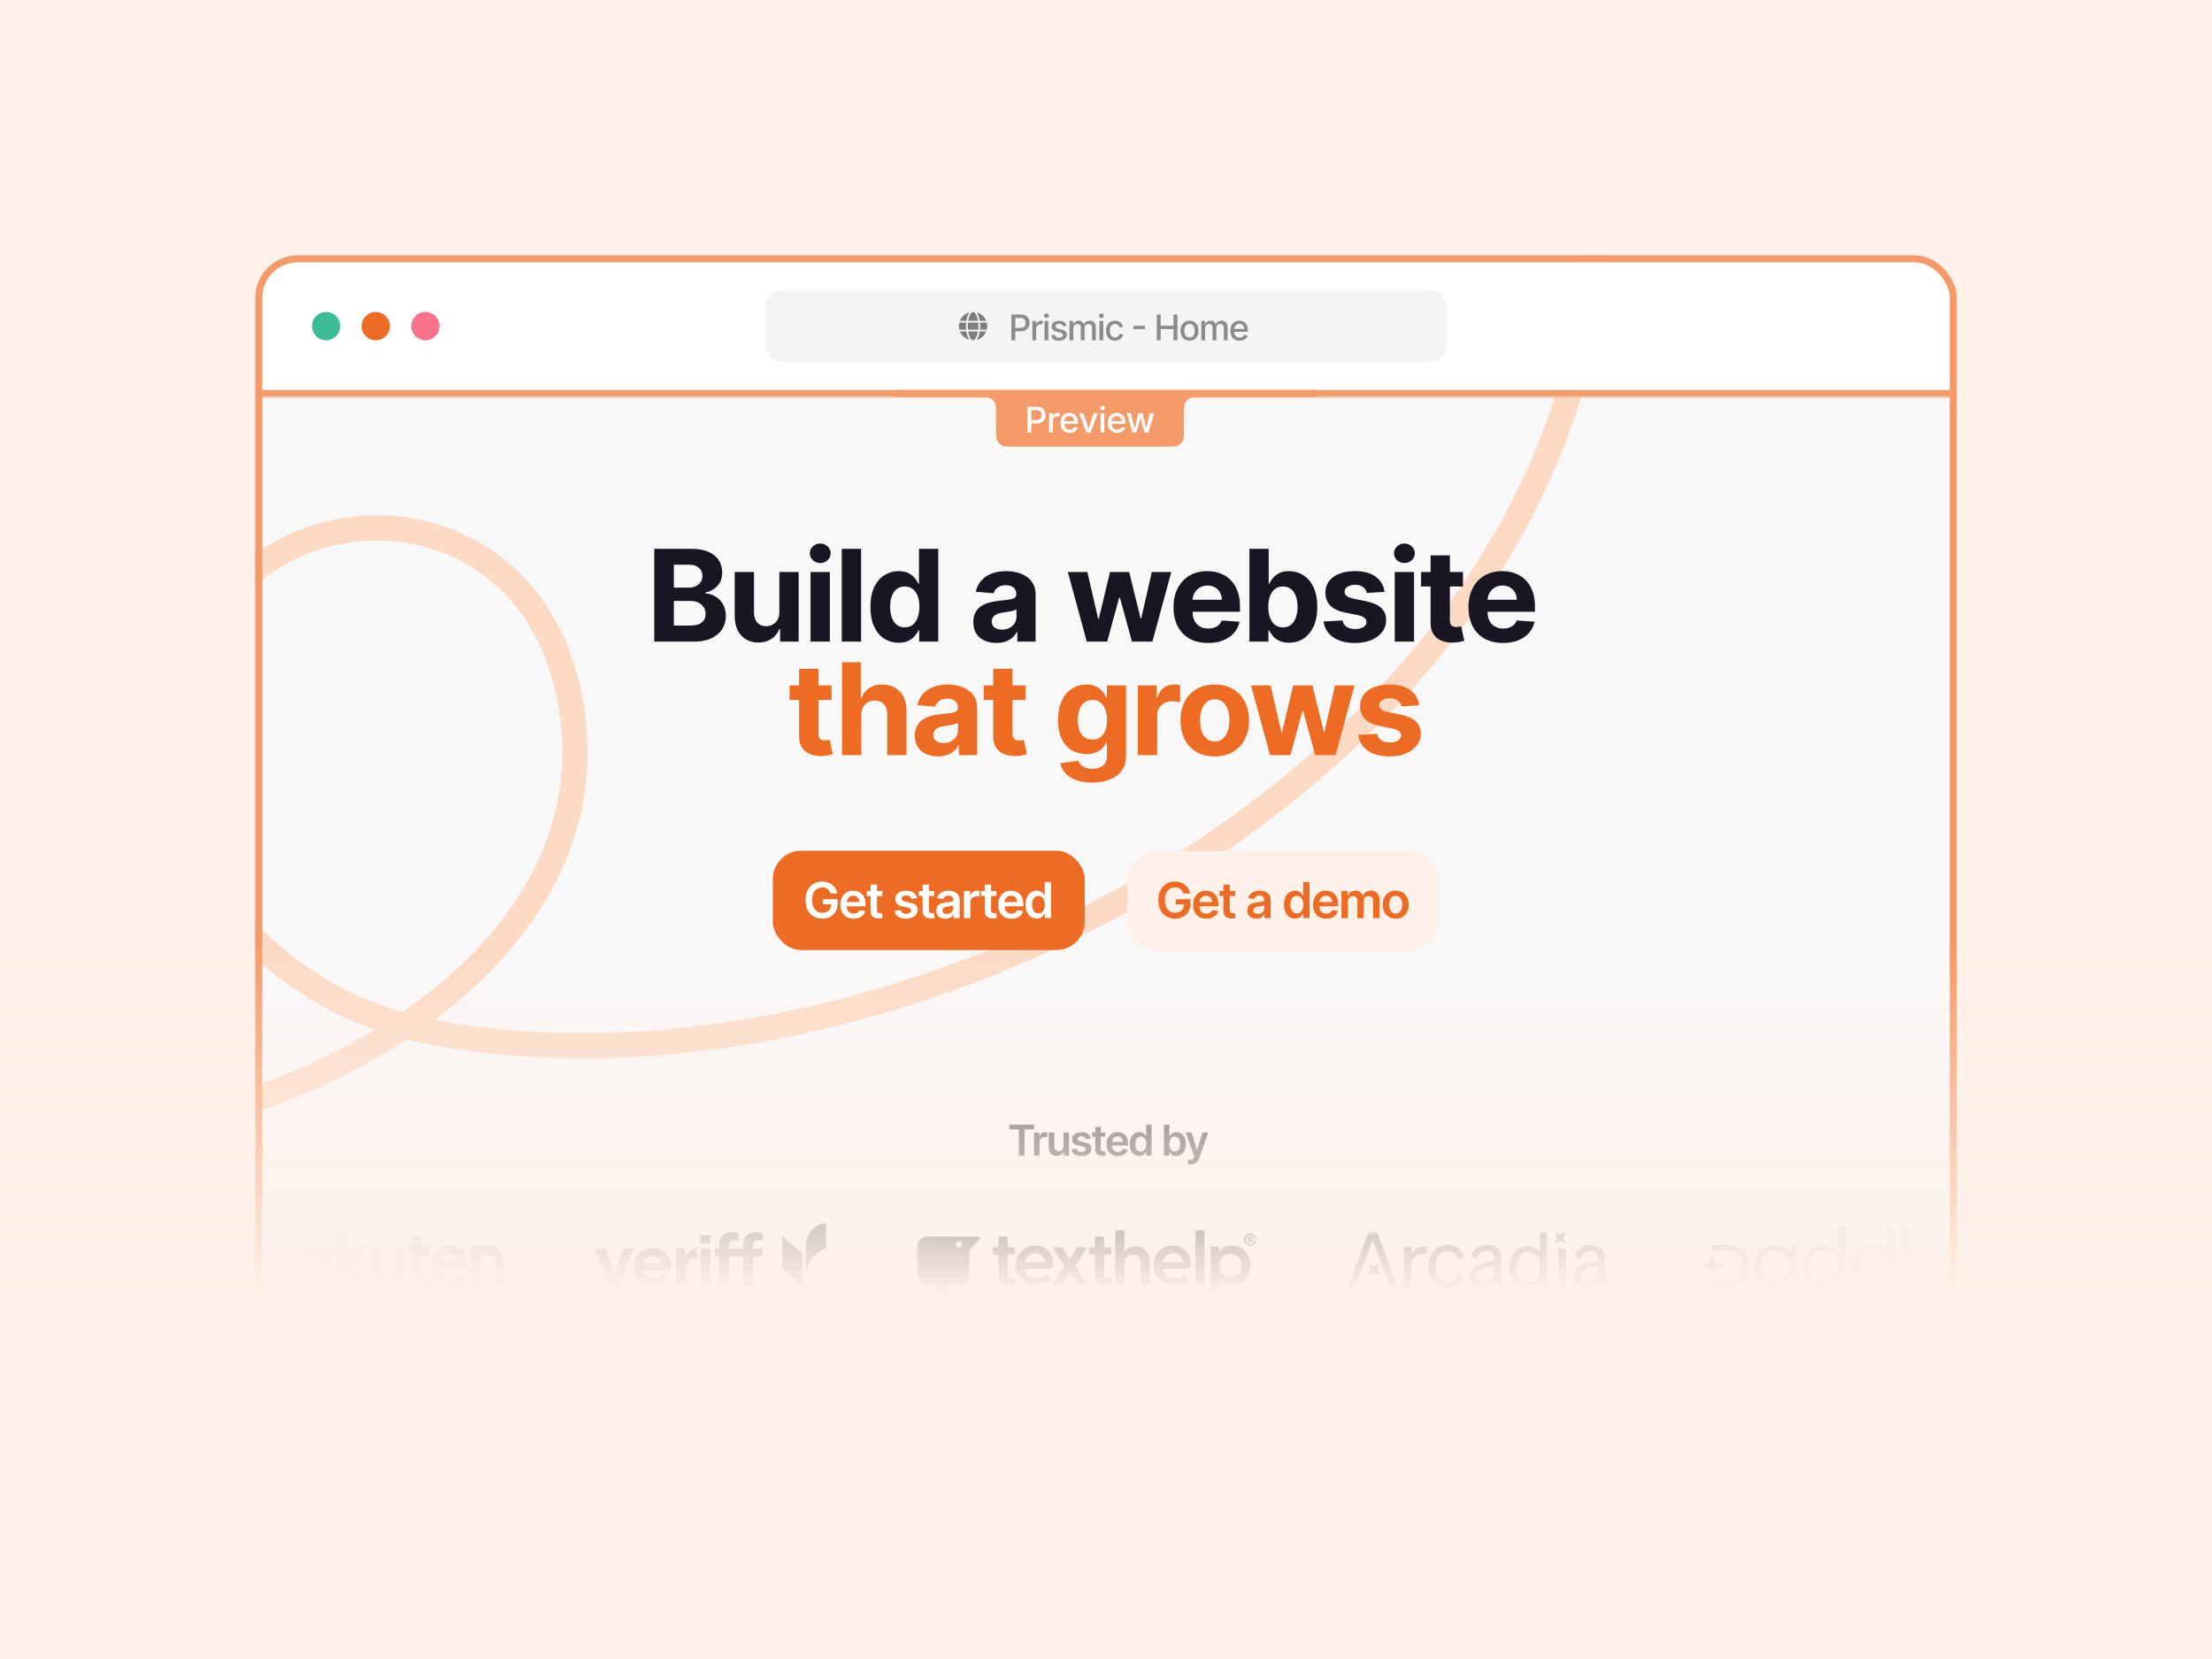
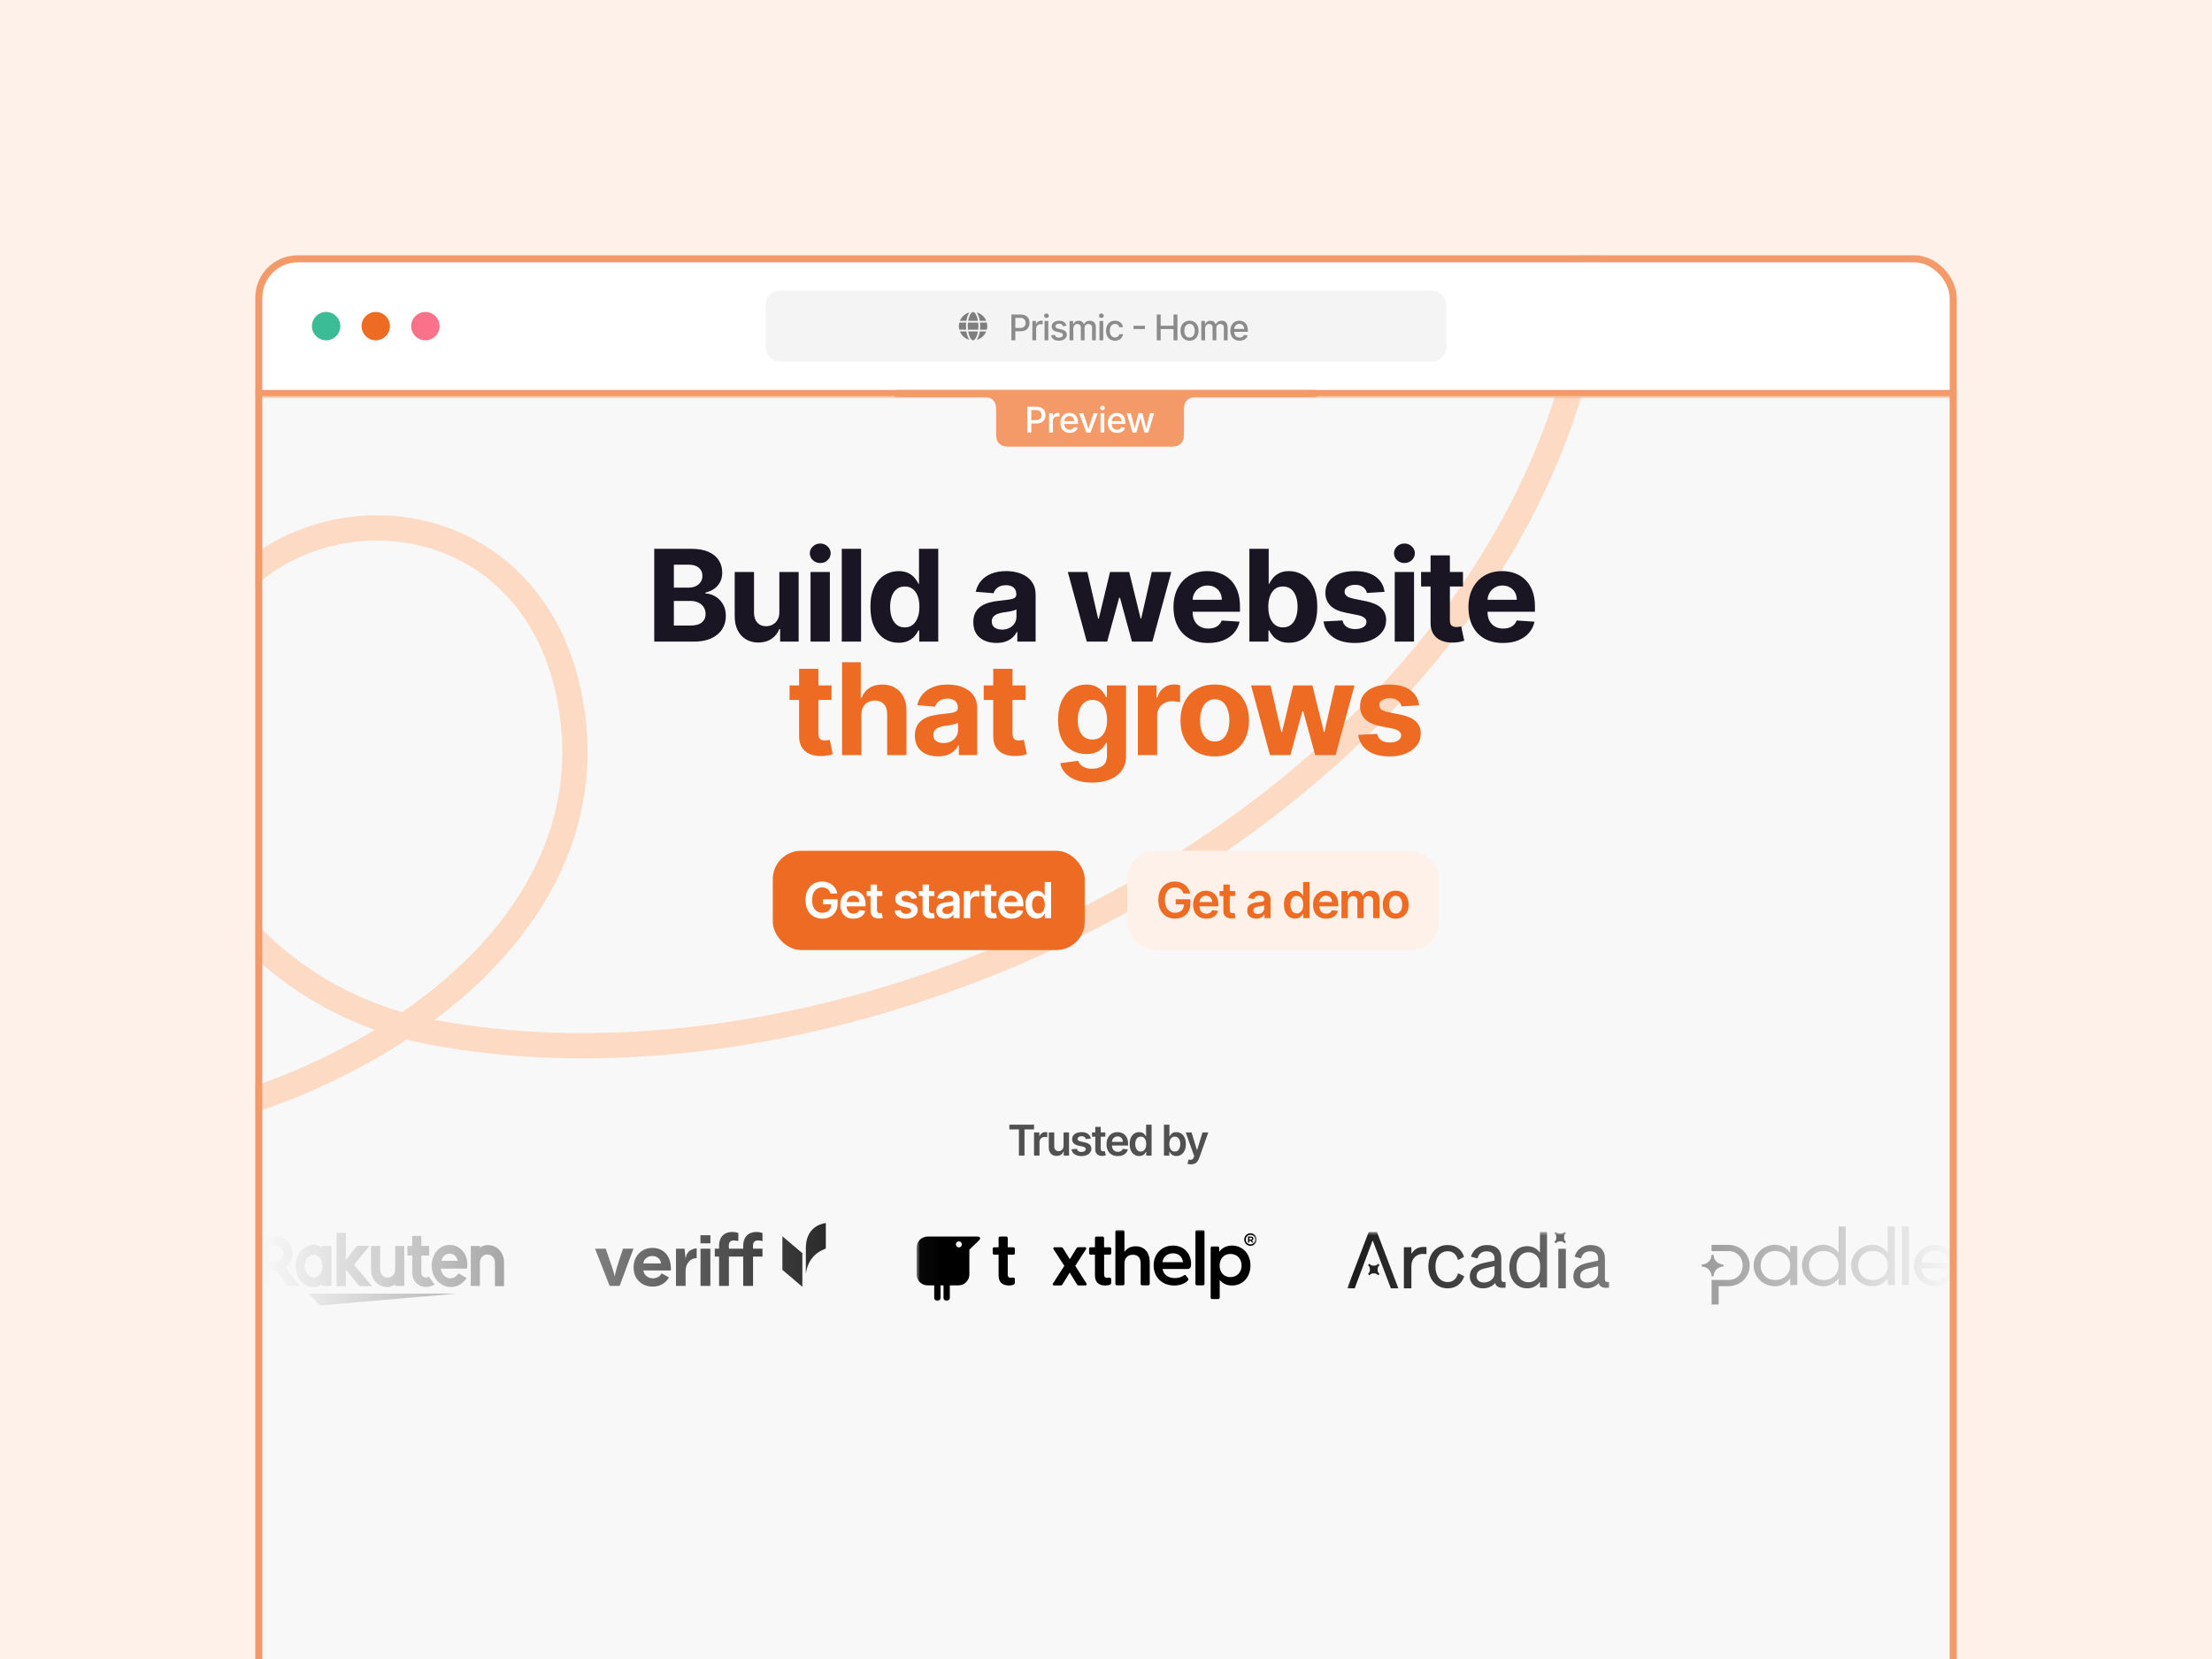
<svg xmlns="http://www.w3.org/2000/svg" width="624" height="468" viewBox="0 0 624 468" fill="none">
  <rect x="0" y="0" width="624" height="468" fill="#333333" stroke="none" />
  <g clip-path="url(#clip0_2125_56411)">
    <rect width="624" height="468" fill="#FEF1E9" />
    <g clip-path="url(#clip1_2125_56411)">
      <rect x="72" y="72" width="480" height="505" rx="12" fill="#F9F8F9" />
      <path d="M-69.738 259.884C-57.221 285.001 -20.933 324.645 34.196 318.67C95.329 312.045 175.221 265.129 160.394 195.391C146.979 132.289 65.698 135.727 52.178 191.932C38.658 248.138 82.236 283.284 119.966 290.799C240.353 314.777 410.594 234.075 444.976 102.917C464.834 27.162 404.179 -51.559 314.984 -7.344" stroke="#FCDAC4" stroke-width="7.128" />
      <path d="M184.561 181V154.818H195.044C196.97 154.818 198.576 155.104 199.863 155.675C201.15 156.246 202.118 157.038 202.765 158.053C203.413 159.058 203.737 160.217 203.737 161.53C203.737 162.553 203.532 163.452 203.123 164.227C202.714 164.994 202.152 165.625 201.436 166.119C200.728 166.605 199.919 166.95 199.007 167.155V167.411C200.004 167.453 200.937 167.734 201.806 168.254C202.684 168.774 203.396 169.503 203.941 170.44C204.487 171.369 204.76 172.477 204.76 173.764C204.76 175.153 204.414 176.393 203.724 177.484C203.042 178.567 202.032 179.423 200.694 180.054C199.356 180.685 197.707 181 195.747 181H184.561ZM190.096 176.474H194.609C196.152 176.474 197.277 176.18 197.984 175.592C198.691 174.996 199.045 174.203 199.045 173.214C199.045 172.49 198.87 171.851 198.521 171.297C198.172 170.743 197.673 170.308 197.025 169.993C196.386 169.678 195.623 169.52 194.737 169.52H190.096V176.474ZM190.096 165.774H194.2C194.958 165.774 195.632 165.642 196.22 165.378C196.816 165.105 197.285 164.722 197.626 164.227C197.975 163.733 198.15 163.141 198.15 162.45C198.15 161.504 197.814 160.741 197.14 160.162C196.475 159.582 195.529 159.293 194.302 159.293H190.096V165.774ZM219.852 172.639V161.364H225.298V181H220.069V177.433H219.864C219.421 178.584 218.684 179.509 217.653 180.207C216.63 180.906 215.381 181.256 213.907 181.256C212.594 181.256 211.44 180.957 210.442 180.361C209.445 179.764 208.665 178.916 208.103 177.817C207.549 176.717 207.268 175.401 207.259 173.866V161.364H212.705V172.895C212.714 174.054 213.025 174.97 213.638 175.643C214.252 176.317 215.075 176.653 216.106 176.653C216.762 176.653 217.376 176.504 217.947 176.206C218.518 175.899 218.978 175.447 219.327 174.851C219.685 174.254 219.86 173.517 219.852 172.639ZM228.654 181V161.364H234.1V181H228.654ZM231.39 158.832C230.58 158.832 229.885 158.564 229.306 158.027C228.735 157.482 228.449 156.83 228.449 156.071C228.449 155.321 228.735 154.678 229.306 154.141C229.885 153.595 230.58 153.322 231.39 153.322C232.199 153.322 232.89 153.595 233.461 154.141C234.04 154.678 234.33 155.321 234.33 156.071C234.33 156.83 234.04 157.482 233.461 158.027C232.89 158.564 232.199 158.832 231.39 158.832ZM242.908 154.818V181H237.462V154.818H242.908ZM253.507 181.32C252.015 181.32 250.664 180.936 249.454 180.169C248.252 179.393 247.298 178.256 246.591 176.756C245.892 175.247 245.542 173.398 245.542 171.207C245.542 168.957 245.904 167.087 246.629 165.595C247.353 164.095 248.316 162.974 249.518 162.233C250.728 161.483 252.054 161.108 253.494 161.108C254.593 161.108 255.51 161.295 256.243 161.67C256.984 162.037 257.581 162.497 258.032 163.051C258.493 163.597 258.842 164.134 259.081 164.662H259.247V154.818H264.68V181H259.311V177.855H259.081C258.825 178.401 258.463 178.942 257.994 179.479C257.534 180.007 256.933 180.446 256.191 180.795C255.458 181.145 254.564 181.32 253.507 181.32ZM255.233 176.986C256.11 176.986 256.852 176.747 257.457 176.27C258.071 175.784 258.539 175.107 258.863 174.237C259.196 173.368 259.362 172.349 259.362 171.182C259.362 170.014 259.2 169 258.876 168.139C258.552 167.278 258.083 166.614 257.47 166.145C256.856 165.676 256.11 165.442 255.233 165.442C254.338 165.442 253.583 165.685 252.97 166.17C252.356 166.656 251.892 167.33 251.576 168.19C251.261 169.051 251.103 170.048 251.103 171.182C251.103 172.324 251.261 173.334 251.576 174.212C251.9 175.081 252.365 175.763 252.97 176.257C253.583 176.743 254.338 176.986 255.233 176.986ZM281.089 181.371C279.836 181.371 278.72 181.153 277.74 180.719C276.76 180.276 275.984 179.624 275.413 178.763C274.85 177.893 274.569 176.811 274.569 175.516C274.569 174.425 274.77 173.509 275.17 172.767C275.571 172.026 276.116 171.429 276.806 170.977C277.497 170.526 278.281 170.185 279.159 169.955C280.045 169.724 280.974 169.562 281.946 169.469C283.088 169.349 284.008 169.239 284.707 169.136C285.406 169.026 285.913 168.864 286.228 168.651C286.544 168.437 286.701 168.122 286.701 167.705V167.628C286.701 166.818 286.446 166.192 285.934 165.749C285.431 165.305 284.716 165.084 283.787 165.084C282.806 165.084 282.027 165.301 281.447 165.736C280.868 166.162 280.484 166.699 280.297 167.347L275.26 166.938C275.515 165.744 276.018 164.713 276.768 163.844C277.518 162.966 278.485 162.293 279.67 161.824C280.863 161.347 282.244 161.108 283.812 161.108C284.903 161.108 285.947 161.236 286.944 161.491C287.95 161.747 288.841 162.143 289.616 162.68C290.4 163.217 291.018 163.908 291.47 164.751C291.922 165.587 292.147 166.588 292.147 167.756V181H286.983V178.277H286.829C286.514 178.891 286.092 179.432 285.564 179.901C285.035 180.361 284.4 180.723 283.659 180.987C282.917 181.243 282.061 181.371 281.089 181.371ZM282.649 177.612C283.45 177.612 284.157 177.455 284.771 177.139C285.385 176.815 285.866 176.381 286.216 175.835C286.565 175.29 286.74 174.672 286.74 173.982V171.898C286.569 172.009 286.335 172.111 286.037 172.205C285.747 172.29 285.419 172.371 285.052 172.447C284.686 172.516 284.319 172.58 283.953 172.639C283.586 172.69 283.254 172.737 282.956 172.78C282.316 172.874 281.758 173.023 281.281 173.227C280.804 173.432 280.433 173.709 280.169 174.058C279.904 174.399 279.772 174.825 279.772 175.337C279.772 176.078 280.041 176.645 280.578 177.037C281.123 177.42 281.814 177.612 282.649 177.612ZM306.578 181L301.234 161.364H306.744L309.787 174.557H309.966L313.136 161.364H318.544L321.766 174.48H321.932L324.923 161.364H330.42L325.089 181H319.324L315.949 168.651H315.706L312.331 181H306.578ZM340.782 181.384C338.762 181.384 337.024 180.974 335.566 180.156C334.118 179.33 333.001 178.162 332.217 176.653C331.433 175.136 331.041 173.342 331.041 171.271C331.041 169.251 331.433 167.479 332.217 165.953C333.001 164.428 334.105 163.239 335.528 162.386C336.96 161.534 338.639 161.108 340.565 161.108C341.86 161.108 343.066 161.317 344.183 161.734C345.308 162.143 346.288 162.761 347.123 163.588C347.967 164.415 348.623 165.455 349.092 166.707C349.561 167.952 349.795 169.409 349.795 171.08V172.575H333.214V169.2H344.669C344.669 168.416 344.498 167.722 344.157 167.116C343.816 166.511 343.343 166.038 342.738 165.697C342.142 165.348 341.447 165.173 340.654 165.173C339.828 165.173 339.095 165.365 338.456 165.749C337.825 166.124 337.331 166.631 336.973 167.27C336.615 167.901 336.431 168.604 336.423 169.379V172.588C336.423 173.56 336.602 174.399 336.96 175.107C337.326 175.814 337.842 176.359 338.507 176.743C339.172 177.126 339.96 177.318 340.872 177.318C341.477 177.318 342.031 177.233 342.534 177.062C343.037 176.892 343.467 176.636 343.825 176.295C344.183 175.955 344.456 175.537 344.643 175.043L349.68 175.375C349.424 176.585 348.9 177.642 348.108 178.545C347.324 179.44 346.309 180.139 345.065 180.642C343.829 181.136 342.402 181.384 340.782 181.384ZM352.451 181V154.818H357.897V164.662H358.064C358.302 164.134 358.647 163.597 359.099 163.051C359.559 162.497 360.156 162.037 360.889 161.67C361.63 161.295 362.551 161.108 363.65 161.108C365.082 161.108 366.403 161.483 367.613 162.233C368.824 162.974 369.791 164.095 370.515 165.595C371.24 167.087 371.602 168.957 371.602 171.207C371.602 173.398 371.248 175.247 370.541 176.756C369.842 178.256 368.887 179.393 367.677 180.169C366.475 180.936 365.129 181.32 363.637 181.32C362.581 181.32 361.681 181.145 360.94 180.795C360.207 180.446 359.606 180.007 359.137 179.479C358.669 178.942 358.311 178.401 358.064 177.855H357.821V181H352.451ZM357.782 171.182C357.782 172.349 357.944 173.368 358.268 174.237C358.592 175.107 359.061 175.784 359.674 176.27C360.288 176.747 361.034 176.986 361.912 176.986C362.798 176.986 363.548 176.743 364.162 176.257C364.775 175.763 365.24 175.081 365.555 174.212C365.879 173.334 366.041 172.324 366.041 171.182C366.041 170.048 365.883 169.051 365.568 168.19C365.252 167.33 364.788 166.656 364.174 166.17C363.561 165.685 362.806 165.442 361.912 165.442C361.025 165.442 360.275 165.676 359.662 166.145C359.056 166.614 358.592 167.278 358.268 168.139C357.944 169 357.782 170.014 357.782 171.182ZM390.574 166.963L385.588 167.27C385.503 166.844 385.32 166.46 385.038 166.119C384.757 165.77 384.386 165.493 383.926 165.288C383.474 165.075 382.933 164.969 382.303 164.969C381.459 164.969 380.747 165.148 380.168 165.506C379.588 165.855 379.298 166.324 379.298 166.912C379.298 167.381 379.486 167.777 379.861 168.101C380.236 168.425 380.879 168.685 381.791 168.881L385.345 169.597C387.254 169.989 388.678 170.619 389.615 171.489C390.553 172.358 391.021 173.5 391.021 174.915C391.021 176.202 390.642 177.331 389.884 178.303C389.134 179.274 388.102 180.033 386.79 180.578C385.486 181.115 383.982 181.384 382.277 181.384C379.678 181.384 377.607 180.842 376.064 179.76C374.53 178.669 373.631 177.186 373.366 175.311L378.723 175.03C378.885 175.822 379.277 176.428 379.899 176.845C380.521 177.254 381.318 177.459 382.29 177.459C383.244 177.459 384.011 177.276 384.591 176.909C385.179 176.534 385.477 176.053 385.486 175.464C385.477 174.97 385.268 174.565 384.859 174.25C384.45 173.926 383.82 173.679 382.967 173.509L379.567 172.831C377.649 172.447 376.222 171.783 375.284 170.837C374.355 169.891 373.891 168.685 373.891 167.219C373.891 165.957 374.232 164.871 374.913 163.959C375.604 163.047 376.571 162.344 377.815 161.849C379.068 161.355 380.534 161.108 382.213 161.108C384.693 161.108 386.645 161.632 388.068 162.68C389.5 163.729 390.335 165.156 390.574 166.963ZM393.451 181V161.364H398.897V181H393.451ZM396.186 158.832C395.377 158.832 394.682 158.564 394.103 158.027C393.532 157.482 393.246 156.83 393.246 156.071C393.246 155.321 393.532 154.678 394.103 154.141C394.682 153.595 395.377 153.322 396.186 153.322C396.996 153.322 397.686 153.595 398.257 154.141C398.837 154.678 399.127 155.321 399.127 156.071C399.127 156.83 398.837 157.482 398.257 158.027C397.686 158.564 396.996 158.832 396.186 158.832ZM412.704 161.364V165.455H400.879V161.364H412.704ZM403.563 156.659H409.009V174.966C409.009 175.469 409.086 175.861 409.239 176.142C409.393 176.415 409.606 176.607 409.879 176.717C410.16 176.828 410.484 176.884 410.85 176.884C411.106 176.884 411.362 176.862 411.617 176.82C411.873 176.768 412.069 176.73 412.205 176.705L413.062 180.757C412.789 180.842 412.406 180.94 411.911 181.051C411.417 181.17 410.816 181.243 410.109 181.268C408.796 181.32 407.646 181.145 406.657 180.744C405.677 180.344 404.914 179.722 404.369 178.878C403.823 178.034 403.555 176.969 403.563 175.682V156.659ZM423.989 181.384C421.969 181.384 420.231 180.974 418.773 180.156C417.325 179.33 416.208 178.162 415.424 176.653C414.64 175.136 414.248 173.342 414.248 171.271C414.248 169.251 414.64 167.479 415.424 165.953C416.208 164.428 417.312 163.239 418.735 162.386C420.167 161.534 421.846 161.108 423.772 161.108C425.067 161.108 426.273 161.317 427.39 161.734C428.515 162.143 429.495 162.761 430.33 163.588C431.174 164.415 431.83 165.455 432.299 166.707C432.768 167.952 433.002 169.409 433.002 171.08V172.575H416.421V169.2H427.876C427.876 168.416 427.705 167.722 427.364 167.116C427.023 166.511 426.55 166.038 425.945 165.697C425.349 165.348 424.654 165.173 423.862 165.173C423.035 165.173 422.302 165.365 421.663 165.749C421.032 166.124 420.538 166.631 420.18 167.27C419.822 167.901 419.638 168.604 419.63 169.379V172.588C419.63 173.56 419.809 174.399 420.167 175.107C420.533 175.814 421.049 176.359 421.714 176.743C422.379 177.126 423.167 177.318 424.079 177.318C424.684 177.318 425.238 177.233 425.741 177.062C426.244 176.892 426.674 176.636 427.032 176.295C427.39 175.955 427.663 175.537 427.85 175.043L432.887 175.375C432.631 176.585 432.107 177.642 431.315 178.545C430.531 179.44 429.516 180.139 428.272 180.642C427.036 181.136 425.609 181.384 423.989 181.384Z" fill="#1A1523" />
      <path d="M234.565 193.364V197.455H222.74V193.364H234.565ZM225.425 188.659H230.871V206.966C230.871 207.469 230.947 207.861 231.101 208.142C231.254 208.415 231.467 208.607 231.74 208.717C232.021 208.828 232.345 208.884 232.711 208.884C232.967 208.884 233.223 208.862 233.479 208.82C233.734 208.768 233.93 208.73 234.067 208.705L234.923 212.757C234.65 212.842 234.267 212.94 233.773 213.051C233.278 213.17 232.677 213.243 231.97 213.268C230.657 213.32 229.507 213.145 228.518 212.744C227.538 212.344 226.775 211.722 226.23 210.878C225.684 210.034 225.416 208.969 225.425 207.682V188.659ZM242.981 201.648V213H237.535V186.818H242.827V196.828H243.057C243.501 195.669 244.216 194.761 245.205 194.105C246.194 193.44 247.434 193.108 248.925 193.108C250.289 193.108 251.478 193.406 252.492 194.003C253.515 194.591 254.307 195.439 254.87 196.547C255.441 197.646 255.722 198.963 255.714 200.497V213H250.268V201.469C250.276 200.259 249.969 199.317 249.347 198.643C248.733 197.97 247.873 197.634 246.765 197.634C246.023 197.634 245.367 197.791 244.796 198.107C244.233 198.422 243.79 198.882 243.466 199.487C243.151 200.084 242.989 200.804 242.981 201.648ZM264.599 213.371C263.346 213.371 262.23 213.153 261.249 212.719C260.269 212.276 259.494 211.624 258.923 210.763C258.36 209.893 258.079 208.811 258.079 207.516C258.079 206.425 258.279 205.509 258.68 204.767C259.08 204.026 259.626 203.429 260.316 202.977C261.007 202.526 261.791 202.185 262.669 201.955C263.555 201.724 264.484 201.562 265.455 201.469C266.597 201.349 267.518 201.239 268.217 201.136C268.916 201.026 269.423 200.864 269.738 200.651C270.053 200.437 270.211 200.122 270.211 199.705V199.628C270.211 198.818 269.955 198.192 269.444 197.749C268.941 197.305 268.225 197.084 267.296 197.084C266.316 197.084 265.536 197.301 264.957 197.736C264.377 198.162 263.994 198.699 263.806 199.347L258.769 198.938C259.025 197.744 259.528 196.713 260.278 195.844C261.028 194.966 261.995 194.293 263.18 193.824C264.373 193.347 265.754 193.108 267.322 193.108C268.413 193.108 269.457 193.236 270.454 193.491C271.46 193.747 272.35 194.143 273.126 194.68C273.91 195.217 274.528 195.908 274.98 196.751C275.431 197.587 275.657 198.588 275.657 199.756V213H270.492V210.277H270.339C270.024 210.891 269.602 211.432 269.073 211.901C268.545 212.361 267.91 212.723 267.169 212.987C266.427 213.243 265.57 213.371 264.599 213.371ZM266.159 209.612C266.96 209.612 267.667 209.455 268.281 209.139C268.894 208.815 269.376 208.381 269.725 207.835C270.075 207.29 270.249 206.672 270.249 205.982V203.898C270.079 204.009 269.845 204.111 269.546 204.205C269.257 204.29 268.928 204.371 268.562 204.447C268.195 204.516 267.829 204.58 267.463 204.639C267.096 204.69 266.764 204.737 266.465 204.78C265.826 204.874 265.268 205.023 264.791 205.227C264.313 205.432 263.943 205.709 263.678 206.058C263.414 206.399 263.282 206.825 263.282 207.337C263.282 208.078 263.551 208.645 264.088 209.037C264.633 209.42 265.323 209.612 266.159 209.612ZM289.327 193.364V197.455H277.502V193.364H289.327ZM280.186 188.659H285.632V206.966C285.632 207.469 285.709 207.861 285.862 208.142C286.016 208.415 286.229 208.607 286.502 208.717C286.783 208.828 287.107 208.884 287.473 208.884C287.729 208.884 287.985 208.862 288.24 208.82C288.496 208.768 288.692 208.73 288.828 208.705L289.685 212.757C289.412 212.842 289.029 212.94 288.534 213.051C288.04 213.17 287.439 213.243 286.732 213.268C285.419 213.32 284.269 213.145 283.28 212.744C282.3 212.344 281.537 211.722 280.992 210.878C280.446 210.034 280.178 208.969 280.186 207.682V188.659ZM308.053 220.773C306.289 220.773 304.776 220.53 303.515 220.044C302.262 219.567 301.265 218.915 300.523 218.088C299.782 217.261 299.3 216.332 299.079 215.301L304.116 214.624C304.269 215.016 304.512 215.382 304.844 215.723C305.177 216.064 305.616 216.337 306.161 216.541C306.715 216.754 307.388 216.861 308.181 216.861C309.366 216.861 310.341 216.571 311.108 215.991C311.884 215.42 312.272 214.462 312.272 213.115V209.523H312.042C311.803 210.068 311.445 210.584 310.968 211.07C310.491 211.555 309.877 211.952 309.127 212.259C308.377 212.565 307.482 212.719 306.442 212.719C304.968 212.719 303.626 212.378 302.415 211.696C301.214 211.006 300.255 209.953 299.539 208.538C298.831 207.115 298.478 205.317 298.478 203.143C298.478 200.919 298.84 199.061 299.564 197.57C300.289 196.078 301.252 194.962 302.454 194.22C303.664 193.479 304.989 193.108 306.43 193.108C307.529 193.108 308.449 193.295 309.191 193.67C309.932 194.037 310.529 194.497 310.981 195.051C311.441 195.597 311.795 196.134 312.042 196.662H312.246V193.364H317.654V213.192C317.654 214.862 317.245 216.26 316.427 217.385C315.608 218.51 314.475 219.354 313.026 219.916C311.586 220.487 309.928 220.773 308.053 220.773ZM308.168 208.628C309.046 208.628 309.787 208.411 310.393 207.976C311.006 207.533 311.475 206.902 311.799 206.084C312.131 205.257 312.297 204.268 312.297 203.118C312.297 201.967 312.135 200.97 311.812 200.126C311.488 199.274 311.019 198.614 310.405 198.145C309.792 197.676 309.046 197.442 308.168 197.442C307.273 197.442 306.519 197.685 305.905 198.17C305.292 198.648 304.827 199.312 304.512 200.165C304.197 201.017 304.039 202.001 304.039 203.118C304.039 204.251 304.197 205.232 304.512 206.058C304.836 206.876 305.3 207.511 305.905 207.963C306.519 208.406 307.273 208.628 308.168 208.628ZM320.988 213V193.364H326.268V196.79H326.472C326.83 195.571 327.431 194.651 328.275 194.028C329.118 193.398 330.09 193.082 331.189 193.082C331.462 193.082 331.756 193.099 332.072 193.134C332.387 193.168 332.664 193.214 332.903 193.274V198.107C332.647 198.03 332.293 197.962 331.841 197.902C331.39 197.842 330.976 197.812 330.601 197.812C329.8 197.812 329.084 197.987 328.454 198.337C327.831 198.678 327.337 199.155 326.971 199.768C326.613 200.382 326.434 201.089 326.434 201.891V213H320.988ZM342.676 213.384C340.691 213.384 338.973 212.962 337.524 212.118C336.084 211.266 334.972 210.081 334.188 208.564C333.404 207.038 333.012 205.27 333.012 203.259C333.012 201.23 333.404 199.457 334.188 197.94C334.972 196.415 336.084 195.23 337.524 194.386C338.973 193.534 340.691 193.108 342.676 193.108C344.662 193.108 346.375 193.534 347.816 194.386C349.264 195.23 350.381 196.415 351.165 197.94C351.949 199.457 352.341 201.23 352.341 203.259C352.341 205.27 351.949 207.038 351.165 208.564C350.381 210.081 349.264 211.266 347.816 212.118C346.375 212.962 344.662 213.384 342.676 213.384ZM342.702 209.165C343.605 209.165 344.36 208.909 344.965 208.398C345.57 207.878 346.026 207.17 346.333 206.276C346.648 205.381 346.806 204.362 346.806 203.22C346.806 202.078 346.648 201.06 346.333 200.165C346.026 199.27 345.57 198.562 344.965 198.043C344.36 197.523 343.605 197.263 342.702 197.263C341.79 197.263 341.023 197.523 340.401 198.043C339.787 198.562 339.323 199.27 339.007 200.165C338.7 201.06 338.547 202.078 338.547 203.22C338.547 204.362 338.7 205.381 339.007 206.276C339.323 207.17 339.787 207.878 340.401 208.398C341.023 208.909 341.79 209.165 342.702 209.165ZM358.264 213L352.92 193.364H358.43L361.472 206.557H361.651L364.822 193.364H370.23L373.451 206.48H373.617L376.609 193.364H382.106L376.775 213H371.009L367.634 200.651H367.392L364.017 213H358.264ZM400.349 198.963L395.363 199.27C395.278 198.844 395.095 198.46 394.814 198.119C394.532 197.77 394.162 197.493 393.702 197.288C393.25 197.075 392.709 196.969 392.078 196.969C391.234 196.969 390.523 197.148 389.943 197.506C389.363 197.855 389.074 198.324 389.074 198.912C389.074 199.381 389.261 199.777 389.636 200.101C390.011 200.425 390.655 200.685 391.567 200.881L395.121 201.597C397.03 201.989 398.453 202.619 399.39 203.489C400.328 204.358 400.797 205.5 400.797 206.915C400.797 208.202 400.417 209.331 399.659 210.303C398.909 211.274 397.878 212.033 396.565 212.578C395.261 213.115 393.757 213.384 392.052 213.384C389.453 213.384 387.382 212.842 385.839 211.76C384.305 210.669 383.406 209.186 383.142 207.311L388.498 207.03C388.66 207.822 389.052 208.428 389.675 208.845C390.297 209.254 391.094 209.459 392.065 209.459C393.02 209.459 393.787 209.276 394.366 208.909C394.954 208.534 395.253 208.053 395.261 207.464C395.253 206.97 395.044 206.565 394.635 206.25C394.226 205.926 393.595 205.679 392.743 205.509L389.342 204.831C387.425 204.447 385.997 203.783 385.059 202.837C384.131 201.891 383.666 200.685 383.666 199.219C383.666 197.957 384.007 196.871 384.689 195.959C385.379 195.047 386.346 194.344 387.591 193.849C388.844 193.355 390.309 193.108 391.988 193.108C394.469 193.108 396.42 193.632 397.844 194.68C399.275 195.729 400.111 197.156 400.349 198.963Z" fill="#ED6B22" />
      <rect x="218" y="240" width="88" height="28" rx="8" fill="#ED6B22" />
      <path d="M234.318 252.07C234.236 251.801 234.121 251.561 233.975 251.349C233.833 251.133 233.661 250.949 233.458 250.797C233.259 250.644 233.031 250.53 232.772 250.454C232.514 250.374 232.232 250.335 231.927 250.335C231.38 250.335 230.893 250.472 230.465 250.747C230.038 251.022 229.701 251.427 229.456 251.96C229.214 252.491 229.093 253.137 229.093 253.899C229.093 254.668 229.214 255.319 229.456 255.853C229.698 256.387 230.035 256.793 230.465 257.071C230.896 257.346 231.397 257.484 231.967 257.484C232.484 257.484 232.931 257.384 233.309 257.185C233.69 256.987 233.984 256.705 234.189 256.34C234.395 255.972 234.497 255.541 234.497 255.048L234.915 255.112H232.151V253.67H236.282V254.893C236.282 255.765 236.097 256.519 235.725 257.156C235.354 257.792 234.844 258.282 234.194 258.627C233.545 258.969 232.799 259.139 231.957 259.139C231.019 259.139 230.195 258.929 229.486 258.508C228.78 258.084 228.228 257.482 227.831 256.703C227.436 255.921 227.239 254.993 227.239 253.919C227.239 253.097 227.355 252.363 227.587 251.717C227.822 251.07 228.15 250.522 228.571 250.071C228.992 249.617 229.486 249.272 230.053 249.037C230.62 248.798 231.236 248.679 231.902 248.679C232.466 248.679 232.991 248.762 233.478 248.928C233.965 249.09 234.398 249.322 234.776 249.624C235.157 249.925 235.47 250.283 235.715 250.697C235.961 251.112 236.121 251.569 236.198 252.07H234.318ZM240.767 259.149C240.001 259.149 239.34 258.99 238.783 258.672C238.23 258.35 237.804 257.896 237.506 257.31C237.207 256.72 237.058 256.025 237.058 255.227C237.058 254.441 237.207 253.752 237.506 253.158C237.807 252.562 238.228 252.098 238.768 251.766C239.309 251.432 239.943 251.264 240.672 251.264C241.143 251.264 241.587 251.34 242.005 251.493C242.426 251.642 242.797 251.874 243.118 252.189C243.443 252.504 243.699 252.905 243.884 253.392C244.07 253.876 244.163 254.453 244.163 255.122V255.674H237.903V254.461H242.437C242.434 254.116 242.359 253.81 242.214 253.541C242.068 253.269 241.864 253.056 241.602 252.9C241.344 252.744 241.042 252.666 240.697 252.666C240.329 252.666 240.006 252.756 239.728 252.935C239.449 253.11 239.232 253.342 239.077 253.631C238.924 253.916 238.846 254.229 238.843 254.57V255.629C238.843 256.073 238.924 256.455 239.087 256.773C239.249 257.088 239.476 257.33 239.768 257.499C240.059 257.664 240.401 257.747 240.792 257.747C241.054 257.747 241.291 257.711 241.503 257.638C241.715 257.562 241.899 257.451 242.055 257.305C242.21 257.159 242.328 256.978 242.408 256.763L244.088 256.952C243.982 257.396 243.78 257.784 243.481 258.115C243.186 258.443 242.809 258.698 242.348 258.881C241.887 259.06 241.36 259.149 240.767 259.149ZM248.898 251.364V252.756H244.508V251.364H248.898ZM245.592 249.534H247.392V256.703C247.392 256.945 247.428 257.131 247.501 257.26C247.577 257.386 247.677 257.472 247.8 257.518C247.922 257.565 248.058 257.588 248.207 257.588C248.32 257.588 248.423 257.58 248.515 257.563C248.612 257.547 248.684 257.532 248.734 257.518L249.037 258.925C248.941 258.959 248.804 258.995 248.625 259.035C248.449 259.075 248.234 259.098 247.979 259.104C247.528 259.118 247.122 259.05 246.76 258.901C246.399 258.748 246.113 258.513 245.9 258.195C245.692 257.876 245.589 257.479 245.592 257.001V249.534ZM258.712 253.382L257.071 253.561C257.025 253.395 256.943 253.24 256.827 253.094C256.715 252.948 256.562 252.83 256.37 252.741C256.178 252.651 255.942 252.607 255.664 252.607C255.289 252.607 254.975 252.688 254.719 252.85C254.468 253.013 254.343 253.223 254.347 253.482C254.343 253.704 254.424 253.884 254.59 254.023C254.759 254.163 255.038 254.277 255.425 254.366L256.728 254.645C257.45 254.801 257.987 255.048 258.339 255.386C258.693 255.724 258.872 256.166 258.876 256.713C258.872 257.194 258.731 257.618 258.453 257.986C258.178 258.35 257.795 258.635 257.305 258.841C256.814 259.046 256.251 259.149 255.614 259.149C254.68 259.149 253.927 258.954 253.357 258.562C252.787 258.168 252.447 257.62 252.338 256.917L254.093 256.748C254.173 257.093 254.342 257.353 254.6 257.528C254.859 257.704 255.195 257.792 255.609 257.792C256.037 257.792 256.38 257.704 256.638 257.528C256.9 257.353 257.031 257.136 257.031 256.877C257.031 256.658 256.947 256.478 256.778 256.335C256.612 256.193 256.353 256.083 256.002 256.007L254.7 255.734C253.967 255.581 253.425 255.324 253.074 254.963C252.722 254.598 252.548 254.138 252.552 253.581C252.548 253.11 252.676 252.703 252.935 252.358C253.196 252.01 253.559 251.741 254.023 251.553C254.491 251.36 255.029 251.264 255.639 251.264C256.534 251.264 257.238 251.455 257.752 251.836C258.269 252.217 258.589 252.732 258.712 253.382ZM263.573 251.364V252.756H259.183V251.364H263.573ZM260.267 249.534H262.066V256.703C262.066 256.945 262.103 257.131 262.176 257.26C262.252 257.386 262.352 257.472 262.474 257.518C262.597 257.565 262.733 257.588 262.882 257.588C262.995 257.588 263.097 257.58 263.19 257.563C263.286 257.547 263.359 257.532 263.409 257.518L263.712 258.925C263.616 258.959 263.478 258.995 263.299 259.035C263.124 259.075 262.908 259.098 262.653 259.104C262.202 259.118 261.796 259.05 261.435 258.901C261.074 258.748 260.787 258.513 260.575 258.195C260.366 257.876 260.263 257.479 260.267 257.001V249.534ZM266.675 259.154C266.192 259.154 265.756 259.068 265.368 258.896C264.983 258.72 264.679 258.461 264.453 258.12C264.231 257.779 264.12 257.358 264.12 256.857C264.12 256.426 264.2 256.07 264.359 255.788C264.518 255.507 264.735 255.281 265.01 255.112C265.285 254.943 265.595 254.816 265.94 254.729C266.288 254.64 266.647 254.575 267.019 254.536C267.466 254.489 267.829 254.448 268.107 254.411C268.386 254.371 268.588 254.312 268.714 254.232C268.843 254.149 268.908 254.022 268.908 253.849V253.82C268.908 253.445 268.797 253.155 268.575 252.95C268.353 252.744 268.033 252.641 267.615 252.641C267.174 252.641 266.825 252.737 266.566 252.93C266.311 253.122 266.139 253.349 266.049 253.611L264.369 253.372C264.501 252.908 264.72 252.52 265.025 252.209C265.33 251.894 265.703 251.659 266.144 251.503C266.584 251.344 267.072 251.264 267.605 251.264C267.973 251.264 268.339 251.307 268.704 251.393C269.068 251.48 269.402 251.622 269.703 251.821C270.005 252.017 270.247 252.283 270.429 252.621C270.615 252.96 270.707 253.382 270.707 253.889V259H268.977V257.951H268.918C268.808 258.163 268.654 258.362 268.455 258.548C268.26 258.73 268.013 258.877 267.715 258.99C267.42 259.099 267.073 259.154 266.675 259.154ZM267.143 257.832C267.504 257.832 267.817 257.76 268.082 257.618C268.348 257.472 268.551 257.28 268.694 257.041C268.84 256.803 268.913 256.542 268.913 256.261V255.361C268.856 255.407 268.76 255.45 268.624 255.49C268.492 255.53 268.343 255.565 268.177 255.594C268.011 255.624 267.847 255.651 267.685 255.674C267.522 255.697 267.381 255.717 267.262 255.734C266.994 255.77 266.753 255.83 266.541 255.913C266.329 255.996 266.162 256.112 266.039 256.261C265.916 256.406 265.855 256.595 265.855 256.827C265.855 257.159 265.976 257.409 266.218 257.578C266.46 257.747 266.768 257.832 267.143 257.832ZM271.917 259V251.364H273.662V252.636H273.742C273.881 252.196 274.12 251.856 274.458 251.617C274.799 251.375 275.188 251.254 275.626 251.254C275.725 251.254 275.836 251.259 275.959 251.269C276.085 251.276 276.189 251.287 276.272 251.304V252.96C276.196 252.933 276.075 252.91 275.909 252.89C275.747 252.867 275.589 252.855 275.437 252.855C275.109 252.855 274.814 252.926 274.552 253.069C274.294 253.208 274.09 253.402 273.941 253.651C273.791 253.899 273.717 254.186 273.717 254.511V259H271.917ZM281.091 251.364V252.756H276.701V251.364H281.091ZM277.785 249.534H279.585V256.703C279.585 256.945 279.621 257.131 279.694 257.26C279.77 257.386 279.87 257.472 279.993 257.518C280.115 257.565 280.251 257.588 280.4 257.588C280.513 257.588 280.616 257.58 280.708 257.563C280.805 257.547 280.877 257.532 280.927 257.518L281.23 258.925C281.134 258.959 280.997 258.995 280.818 259.035C280.642 259.075 280.427 259.098 280.172 259.104C279.721 259.118 279.315 259.05 278.953 258.901C278.592 258.748 278.305 258.513 278.093 258.195C277.885 257.876 277.782 257.479 277.785 257.001V249.534ZM285.295 259.149C284.529 259.149 283.868 258.99 283.311 258.672C282.758 258.35 282.332 257.896 282.034 257.31C281.735 256.72 281.586 256.025 281.586 255.227C281.586 254.441 281.735 253.752 282.034 253.158C282.335 252.562 282.756 252.098 283.296 251.766C283.837 251.432 284.471 251.264 285.201 251.264C285.671 251.264 286.115 251.34 286.533 251.493C286.954 251.642 287.325 251.874 287.647 252.189C287.971 252.504 288.227 252.905 288.412 253.392C288.598 253.876 288.691 254.453 288.691 255.122V255.674H282.431V254.461H286.965C286.962 254.116 286.888 253.81 286.742 253.541C286.596 253.269 286.392 253.056 286.13 252.9C285.872 252.744 285.57 252.666 285.225 252.666C284.858 252.666 284.534 252.756 284.256 252.935C283.978 253.11 283.76 253.342 283.605 253.631C283.452 253.916 283.374 254.229 283.371 254.57V255.629C283.371 256.073 283.452 256.455 283.615 256.773C283.777 257.088 284.004 257.33 284.296 257.499C284.587 257.664 284.929 257.747 285.32 257.747C285.582 257.747 285.819 257.711 286.031 257.638C286.243 257.562 286.427 257.451 286.583 257.305C286.738 257.159 286.856 256.978 286.936 256.763L288.616 256.952C288.51 257.396 288.308 257.784 288.01 258.115C287.715 258.443 287.337 258.698 286.876 258.881C286.415 259.06 285.888 259.149 285.295 259.149ZM292.447 259.134C291.847 259.134 291.31 258.98 290.836 258.672C290.362 258.364 289.988 257.916 289.713 257.33C289.438 256.743 289.3 256.03 289.3 255.192C289.3 254.343 289.439 253.627 289.718 253.044C289.999 252.457 290.379 252.015 290.856 251.717C291.333 251.415 291.865 251.264 292.452 251.264C292.899 251.264 293.267 251.34 293.556 251.493C293.844 251.642 294.073 251.823 294.242 252.035C294.411 252.244 294.542 252.441 294.634 252.626H294.709V248.818H296.514V259H294.744V257.797H294.634C294.542 257.982 294.407 258.18 294.232 258.388C294.056 258.594 293.824 258.77 293.536 258.915C293.247 259.061 292.884 259.134 292.447 259.134ZM292.949 257.658C293.33 257.658 293.655 257.555 293.924 257.349C294.192 257.141 294.396 256.851 294.535 256.479C294.674 256.108 294.744 255.676 294.744 255.182C294.744 254.688 294.674 254.259 294.535 253.894C294.399 253.53 294.197 253.246 293.929 253.044C293.663 252.842 293.337 252.741 292.949 252.741C292.548 252.741 292.213 252.845 291.945 253.054C291.676 253.263 291.474 253.551 291.338 253.919C291.202 254.287 291.134 254.708 291.134 255.182C291.134 255.659 291.202 256.085 291.338 256.46C291.478 256.831 291.681 257.124 291.95 257.339C292.222 257.552 292.555 257.658 292.949 257.658Z" fill="white" />
      <rect x="318" y="240" width="88" height="28" rx="8" fill="#FEF1E9" />
      <path d="M333.841 252.07C333.758 251.801 333.644 251.561 333.498 251.349C333.355 251.133 333.183 250.949 332.981 250.797C332.782 250.644 332.553 250.53 332.295 250.454C332.036 250.374 331.754 250.335 331.449 250.335C330.903 250.335 330.415 250.472 329.988 250.747C329.56 251.022 329.224 251.427 328.978 251.96C328.737 252.491 328.616 253.137 328.616 253.899C328.616 254.668 328.737 255.319 328.978 255.853C329.22 256.387 329.557 256.793 329.988 257.071C330.419 257.346 330.919 257.484 331.489 257.484C332.006 257.484 332.454 257.384 332.831 257.185C333.213 256.987 333.506 256.705 333.711 256.34C333.917 255.972 334.02 255.541 334.02 255.048L334.437 255.112H331.673V253.67H335.804V254.893C335.804 255.765 335.619 256.519 335.248 257.156C334.876 257.792 334.366 258.282 333.716 258.627C333.067 258.969 332.321 259.139 331.479 259.139C330.541 259.139 329.718 258.929 329.008 258.508C328.302 258.084 327.751 257.482 327.353 256.703C326.958 255.921 326.761 254.993 326.761 253.919C326.761 253.097 326.877 252.363 327.109 251.717C327.345 251.07 327.673 250.522 328.094 250.071C328.514 249.617 329.008 249.272 329.575 249.037C330.142 248.798 330.758 248.679 331.425 248.679C331.988 248.679 332.513 248.762 333.001 248.928C333.488 249.09 333.92 249.322 334.298 249.624C334.679 249.925 334.992 250.283 335.238 250.697C335.483 251.112 335.644 251.569 335.72 252.07H333.841ZM340.289 259.149C339.524 259.149 338.862 258.99 338.306 258.672C337.752 258.35 337.326 257.896 337.028 257.31C336.73 256.72 336.58 256.025 336.58 255.227C336.58 254.441 336.73 253.752 337.028 253.158C337.329 252.562 337.75 252.098 338.291 251.766C338.831 251.432 339.466 251.264 340.195 251.264C340.665 251.264 341.109 251.34 341.527 251.493C341.948 251.642 342.319 251.874 342.641 252.189C342.966 252.504 343.221 252.905 343.406 253.392C343.592 253.876 343.685 254.453 343.685 255.122V255.674H337.426V254.461H341.96C341.956 254.116 341.882 253.81 341.736 253.541C341.59 253.269 341.386 253.056 341.124 252.9C340.866 252.744 340.564 252.666 340.22 252.666C339.852 252.666 339.529 252.756 339.25 252.935C338.972 253.11 338.755 253.342 338.599 253.631C338.446 253.916 338.368 254.229 338.365 254.57V255.629C338.365 256.073 338.446 256.455 338.609 256.773C338.771 257.088 338.998 257.33 339.29 257.499C339.582 257.664 339.923 257.747 340.314 257.747C340.576 257.747 340.813 257.711 341.025 257.638C341.237 257.562 341.421 257.451 341.577 257.305C341.733 257.159 341.85 256.978 341.93 256.763L343.61 256.952C343.504 257.396 343.302 257.784 343.004 258.115C342.709 258.443 342.331 258.698 341.87 258.881C341.409 259.06 340.882 259.149 340.289 259.149ZM348.421 251.364V252.756H344.031V251.364H348.421ZM345.114 249.534H346.914V256.703C346.914 256.945 346.951 257.131 347.024 257.26C347.1 257.386 347.199 257.472 347.322 257.518C347.444 257.565 347.58 257.588 347.729 257.588C347.842 257.588 347.945 257.58 348.038 257.563C348.134 257.547 348.207 257.532 348.256 257.518L348.56 258.925C348.464 258.959 348.326 258.995 348.147 259.035C347.971 259.075 347.756 259.098 347.501 259.104C347.05 259.118 346.644 259.05 346.283 258.901C345.921 258.748 345.635 258.513 345.423 258.195C345.214 257.876 345.111 257.479 345.114 257.001V249.534ZM354.396 259.154C353.912 259.154 353.476 259.068 353.088 258.896C352.704 258.72 352.399 258.461 352.173 258.12C351.951 257.779 351.84 257.358 351.84 256.857C351.84 256.426 351.92 256.07 352.079 255.788C352.238 255.507 352.455 255.281 352.73 255.112C353.005 254.943 353.315 254.816 353.66 254.729C354.008 254.64 354.368 254.575 354.739 254.536C355.186 254.489 355.549 254.448 355.828 254.411C356.106 254.371 356.308 254.312 356.434 254.232C356.563 254.149 356.628 254.022 356.628 253.849V253.82C356.628 253.445 356.517 253.155 356.295 252.95C356.073 252.744 355.753 252.641 355.335 252.641C354.895 252.641 354.545 252.737 354.286 252.93C354.031 253.122 353.859 253.349 353.769 253.611L352.089 253.372C352.222 252.908 352.44 252.52 352.745 252.209C353.05 251.894 353.423 251.659 353.864 251.503C354.305 251.344 354.792 251.264 355.325 251.264C355.693 251.264 356.06 251.307 356.424 251.393C356.789 251.48 357.122 251.622 357.423 251.821C357.725 252.017 357.967 252.283 358.149 252.621C358.335 252.96 358.428 253.382 358.428 253.889V259H356.698V257.951H356.638C356.529 258.163 356.374 258.362 356.176 258.548C355.98 258.73 355.733 258.877 355.435 258.99C355.14 259.099 354.794 259.154 354.396 259.154ZM354.863 257.832C355.224 257.832 355.538 257.76 355.803 257.618C356.068 257.472 356.272 257.28 356.414 257.041C356.56 256.803 356.633 256.542 356.633 256.261V255.361C356.577 255.407 356.481 255.45 356.345 255.49C356.212 255.53 356.063 255.565 355.897 255.594C355.731 255.624 355.567 255.651 355.405 255.674C355.243 255.697 355.102 255.717 354.982 255.734C354.714 255.77 354.474 255.83 354.262 255.913C354.049 255.996 353.882 256.112 353.759 256.261C353.637 256.406 353.575 256.595 353.575 256.827C353.575 257.159 353.696 257.409 353.938 257.578C354.18 257.747 354.489 257.832 354.863 257.832ZM365.344 259.134C364.744 259.134 364.207 258.98 363.733 258.672C363.259 258.364 362.885 257.916 362.61 257.33C362.334 256.743 362.197 256.03 362.197 255.192C362.197 254.343 362.336 253.627 362.614 253.044C362.896 252.457 363.276 252.015 363.753 251.717C364.23 251.415 364.762 251.264 365.349 251.264C365.796 251.264 366.164 251.34 366.453 251.493C366.741 251.642 366.97 251.823 367.139 252.035C367.308 252.244 367.439 252.441 367.531 252.626H367.606V248.818H369.411V259H367.641V257.797H367.531C367.439 257.982 367.304 258.18 367.129 258.388C366.953 258.594 366.721 258.77 366.433 258.915C366.144 259.061 365.781 259.134 365.344 259.134ZM365.846 257.658C366.227 257.658 366.552 257.555 366.82 257.349C367.089 257.141 367.293 256.851 367.432 256.479C367.571 256.108 367.641 255.676 367.641 255.182C367.641 254.688 367.571 254.259 367.432 253.894C367.296 253.53 367.094 253.246 366.825 253.044C366.56 252.842 366.234 252.741 365.846 252.741C365.445 252.741 365.11 252.845 364.842 253.054C364.573 253.263 364.371 253.551 364.235 253.919C364.099 254.287 364.031 254.708 364.031 255.182C364.031 255.659 364.099 256.085 364.235 256.46C364.374 256.831 364.578 257.124 364.847 257.339C365.118 257.552 365.452 257.658 365.846 257.658ZM374.109 259.149C373.343 259.149 372.682 258.99 372.125 258.672C371.572 258.35 371.146 257.896 370.848 257.31C370.549 256.72 370.4 256.025 370.4 255.227C370.4 254.441 370.549 253.752 370.848 253.158C371.149 252.562 371.57 252.098 372.111 251.766C372.651 251.432 373.285 251.264 374.015 251.264C374.485 251.264 374.929 251.34 375.347 251.493C375.768 251.642 376.139 251.874 376.461 252.189C376.785 252.504 377.041 252.905 377.226 253.392C377.412 253.876 377.505 254.453 377.505 255.122V255.674H371.245V254.461H375.78C375.776 254.116 375.702 253.81 375.556 253.541C375.41 253.269 375.206 253.056 374.944 252.9C374.686 252.744 374.384 252.666 374.04 252.666C373.672 252.666 373.348 252.756 373.07 252.935C372.792 253.11 372.575 253.342 372.419 253.631C372.266 253.916 372.188 254.229 372.185 254.57V255.629C372.185 256.073 372.266 256.455 372.429 256.773C372.591 257.088 372.818 257.33 373.11 257.499C373.401 257.664 373.743 257.747 374.134 257.747C374.396 257.747 374.633 257.711 374.845 257.638C375.057 257.562 375.241 257.451 375.397 257.305C375.553 257.159 375.67 256.978 375.75 256.763L377.43 256.952C377.324 257.396 377.122 257.784 376.824 258.115C376.529 258.443 376.151 258.698 375.69 258.881C375.229 259.06 374.702 259.149 374.109 259.149ZM378.427 259V251.364H380.147V252.661H380.237C380.396 252.224 380.66 251.882 381.027 251.637C381.395 251.388 381.834 251.264 382.345 251.264C382.862 251.264 383.298 251.39 383.652 251.642C384.01 251.891 384.262 252.23 384.408 252.661H384.488C384.657 252.237 384.942 251.899 385.343 251.647C385.747 251.392 386.226 251.264 386.78 251.264C387.482 251.264 388.056 251.486 388.5 251.93C388.944 252.375 389.166 253.022 389.166 253.874V259H387.361V254.153C387.361 253.679 387.235 253.332 386.983 253.114C386.731 252.892 386.423 252.781 386.059 252.781C385.624 252.781 385.285 252.916 385.039 253.188C384.798 253.457 384.677 253.806 384.677 254.237V259H382.912V254.078C382.912 253.684 382.792 253.369 382.554 253.134C382.318 252.898 382.01 252.781 381.629 252.781C381.37 252.781 381.135 252.847 380.923 252.979C380.711 253.109 380.542 253.293 380.416 253.531C380.29 253.767 380.227 254.042 380.227 254.357V259H378.427ZM393.723 259.149C392.977 259.149 392.331 258.985 391.784 258.657C391.237 258.329 390.813 257.87 390.511 257.28C390.213 256.69 390.064 256 390.064 255.212C390.064 254.423 390.213 253.732 390.511 253.138C390.813 252.545 391.237 252.085 391.784 251.756C392.331 251.428 392.977 251.264 393.723 251.264C394.468 251.264 395.115 251.428 395.662 251.756C396.208 252.085 396.631 252.545 396.929 253.138C397.231 253.732 397.382 254.423 397.382 255.212C397.382 256 397.231 256.69 396.929 257.28C396.631 257.87 396.208 258.329 395.662 258.657C395.115 258.985 394.468 259.149 393.723 259.149ZM393.733 257.707C394.137 257.707 394.475 257.596 394.747 257.374C395.019 257.149 395.221 256.847 395.353 256.469C395.489 256.092 395.557 255.671 395.557 255.207C395.557 254.739 395.489 254.317 395.353 253.939C395.221 253.558 395.019 253.254 394.747 253.029C394.475 252.804 394.137 252.691 393.733 252.691C393.318 252.691 392.974 252.804 392.699 253.029C392.427 253.254 392.223 253.558 392.087 253.939C391.954 254.317 391.888 254.739 391.888 255.207C391.888 255.671 391.954 256.092 392.087 256.469C392.223 256.847 392.427 257.149 392.699 257.374C392.974 257.596 393.318 257.707 393.733 257.707Z" fill="#ED6B22" />
      <mask id="path-9-inside-1_2125_56411" fill="white">
        <path d="M72 72H552V112H72V72Z" />
      </mask>
      <path d="M72 72H552V112H72V72Z" fill="white" />
      <path d="M552 110H72V114H552V110Z" fill="#F39A68" mask="url(#path-9-inside-1_2125_56411)" />
      <circle cx="92" cy="92" r="4" fill="#3BBB96" />
      <circle cx="106" cy="92" r="4" fill="#ED6B22" />
      <circle cx="120" cy="92" r="4" fill="#F97289" />
      <rect x="216" y="82" width="192" height="20" rx="4" fill="#F4F4F4" />
      <g opacity="0.72" clip-path="url(#clip2_2125_56411)">
        <path d="M276 92C276 92.347 275.981 92.681 275.948 93H273.053C273.019 92.681 273.002 92.347 273.002 92C273.002 91.653 273.02 91.319 273.053 91H275.948C275.983 91.319 276 91.653 276 92ZM276.45 91H278.373C278.456 91.32 278.5 91.655 278.5 92C278.5 92.345 278.456 92.68 278.373 93H276.45C276.483 92.678 276.5 92.344 276.5 92C276.5 91.656 276.483 91.322 276.45 91ZM278.209 90.5H276.386C276.23 89.502 275.92 88.666 275.522 88.131C276.745 88.455 277.741 89.342 278.208 90.5H278.209ZM275.88 90.5H273.12C273.216 89.931 273.362 89.428 273.542 89.02C273.706 88.652 273.889 88.384 274.066 88.216C274.241 88.05 274.386 88 274.5 88C274.614 88 274.759 88.05 274.934 88.216C275.111 88.384 275.294 88.652 275.458 89.02C275.639 89.427 275.784 89.93 275.88 90.5ZM272.614 90.5H270.791C271.259 89.342 272.253 88.455 273.478 88.131C273.08 88.666 272.77 89.502 272.614 90.5ZM270.627 91H272.55C272.517 91.322 272.5 91.656 272.5 92C272.5 92.344 272.517 92.678 272.55 93H270.627C270.544 92.68 270.5 92.345 270.5 92C270.5 91.655 270.544 91.32 270.627 91ZM273.542 94.978C273.361 94.572 273.216 94.069 273.12 93.5H275.88C275.784 94.069 275.637 94.572 275.458 94.978C275.294 95.347 275.111 95.614 274.934 95.783C274.759 95.95 274.614 96 274.5 96C274.386 96 274.241 95.95 274.066 95.784C273.889 95.616 273.706 95.348 273.542 94.98V94.978ZM272.614 93.5C272.77 94.498 273.08 95.334 273.478 95.869C272.253 95.545 271.259 94.658 270.791 93.5H272.614ZM278.209 93.5C277.741 94.658 276.747 95.545 275.523 95.869C275.922 95.334 276.23 94.498 276.387 93.5H278.211H278.209Z" fill="#505050" />
      </g>
      <path d="M285.317 96V88.727H287.909C288.475 88.727 288.944 88.83 289.316 89.036C289.687 89.242 289.965 89.524 290.15 89.881C290.335 90.237 290.427 90.637 290.427 91.082C290.427 91.529 290.334 91.932 290.147 92.289C289.962 92.644 289.683 92.926 289.308 93.134C288.937 93.34 288.469 93.443 287.906 93.443H286.123V92.513H287.806C288.164 92.513 288.454 92.451 288.676 92.328C288.899 92.203 289.062 92.032 289.166 91.817C289.271 91.601 289.323 91.356 289.323 91.082C289.323 90.807 289.271 90.563 289.166 90.35C289.062 90.137 288.898 89.97 288.673 89.849C288.45 89.729 288.157 89.668 287.792 89.668H286.414V96H285.317ZM291.228 96V90.546H292.255V91.412H292.311C292.411 91.118 292.586 90.888 292.837 90.719C293.09 90.549 293.377 90.464 293.696 90.464C293.763 90.464 293.841 90.466 293.931 90.471C294.023 90.476 294.095 90.481 294.147 90.489V91.504C294.105 91.492 294.029 91.479 293.92 91.465C293.811 91.449 293.702 91.44 293.593 91.44C293.342 91.44 293.119 91.494 292.922 91.6C292.728 91.704 292.574 91.85 292.46 92.037C292.347 92.222 292.29 92.432 292.29 92.669V96H291.228ZM294.666 96V90.546H295.728V96H294.666ZM295.202 89.704C295.018 89.704 294.859 89.642 294.726 89.519C294.596 89.394 294.531 89.245 294.531 89.072C294.531 88.897 294.596 88.747 294.726 88.624C294.859 88.499 295.018 88.436 295.202 88.436C295.387 88.436 295.544 88.499 295.675 88.624C295.807 88.747 295.874 88.897 295.874 89.072C295.874 89.245 295.807 89.394 295.675 89.519C295.544 89.642 295.387 89.704 295.202 89.704ZM300.844 91.877L299.881 92.048C299.841 91.924 299.777 91.807 299.69 91.696C299.604 91.585 299.488 91.494 299.342 91.423C299.195 91.352 299.011 91.316 298.791 91.316C298.49 91.316 298.24 91.383 298.038 91.519C297.837 91.651 297.736 91.823 297.736 92.033C297.736 92.216 297.804 92.362 297.939 92.474C298.074 92.585 298.292 92.676 298.592 92.747L299.459 92.946C299.961 93.062 300.335 93.241 300.581 93.482C300.827 93.724 300.95 94.037 300.95 94.423C300.95 94.75 300.856 95.041 300.666 95.297C300.479 95.55 300.218 95.749 299.881 95.894C299.548 96.038 299.16 96.11 298.72 96.11C298.109 96.11 297.611 95.98 297.225 95.719C296.839 95.457 296.602 95.084 296.515 94.601L297.541 94.445C297.605 94.712 297.736 94.915 297.935 95.052C298.134 95.187 298.393 95.254 298.713 95.254C299.061 95.254 299.339 95.182 299.548 95.038C299.756 94.891 299.86 94.712 299.86 94.501C299.86 94.331 299.796 94.188 299.668 94.072C299.543 93.956 299.35 93.868 299.089 93.809L298.166 93.606C297.657 93.49 297.281 93.306 297.037 93.053C296.795 92.799 296.675 92.478 296.675 92.09C296.675 91.768 296.765 91.487 296.945 91.245C297.124 91.004 297.373 90.815 297.69 90.68C298.008 90.543 298.371 90.474 298.781 90.474C299.37 90.474 299.834 90.602 300.173 90.858C300.511 91.111 300.735 91.451 300.844 91.877ZM301.718 96V90.546H302.737V91.433H302.804C302.918 91.133 303.104 90.898 303.362 90.73C303.62 90.56 303.929 90.474 304.289 90.474C304.653 90.474 304.959 90.56 305.205 90.73C305.453 90.901 305.637 91.135 305.755 91.433H305.812C305.942 91.142 306.15 90.91 306.434 90.737C306.718 90.562 307.056 90.474 307.449 90.474C307.944 90.474 308.348 90.629 308.66 90.94C308.975 91.25 309.132 91.717 309.132 92.342V96H308.071V92.442C308.071 92.072 307.97 91.805 307.769 91.639C307.568 91.474 307.327 91.391 307.048 91.391C306.702 91.391 306.434 91.497 306.242 91.71C306.05 91.921 305.954 92.192 305.954 92.523V96H304.896V92.374C304.896 92.078 304.804 91.84 304.619 91.66C304.434 91.481 304.194 91.391 303.898 91.391C303.697 91.391 303.511 91.444 303.341 91.55C303.172 91.655 303.036 91.8 302.932 91.987C302.83 92.174 302.779 92.391 302.779 92.637V96H301.718ZM310.156 96V90.546H311.217V96H310.156ZM310.692 89.704C310.507 89.704 310.349 89.642 310.216 89.519C310.086 89.394 310.021 89.245 310.021 89.072C310.021 88.897 310.086 88.747 310.216 88.624C310.349 88.499 310.507 88.436 310.692 88.436C310.876 88.436 311.034 88.499 311.164 88.624C311.297 88.747 311.363 88.897 311.363 89.072C311.363 89.245 311.297 89.394 311.164 89.519C311.034 89.642 310.876 89.704 310.692 89.704ZM314.543 96.11C314.015 96.11 313.561 95.99 313.18 95.751C312.801 95.51 312.51 95.177 312.306 94.754C312.103 94.33 312.001 93.844 312.001 93.298C312.001 92.744 312.105 92.255 312.313 91.831C312.522 91.405 312.815 91.072 313.194 90.833C313.573 90.594 314.019 90.474 314.533 90.474C314.947 90.474 315.316 90.551 315.641 90.705C315.965 90.857 316.227 91.07 316.425 91.344C316.627 91.619 316.746 91.94 316.784 92.307H315.751C315.694 92.051 315.564 91.831 315.36 91.646C315.159 91.462 314.889 91.369 314.55 91.369C314.255 91.369 313.995 91.447 313.773 91.604C313.553 91.758 313.381 91.978 313.258 92.264C313.135 92.548 313.073 92.885 313.073 93.273C313.073 93.671 313.134 94.014 313.254 94.303C313.375 94.591 313.546 94.815 313.766 94.974C313.988 95.132 314.25 95.212 314.55 95.212C314.752 95.212 314.934 95.175 315.097 95.102C315.263 95.026 315.402 94.918 315.513 94.778C315.626 94.639 315.706 94.471 315.751 94.274H316.784C316.746 94.627 316.631 94.942 316.44 95.219C316.248 95.496 315.991 95.713 315.669 95.872C315.35 96.031 314.974 96.11 314.543 96.11ZM322.98 91.902V92.825H319.755V91.902H322.98ZM326.327 96V88.727H327.424V91.888H331.05V88.727H332.151V96H331.05V92.829H327.424V96H326.327ZM335.561 96.11C335.05 96.11 334.603 95.993 334.222 95.758C333.841 95.524 333.545 95.196 333.334 94.775C333.124 94.353 333.018 93.861 333.018 93.298C333.018 92.732 333.124 92.237 333.334 91.813C333.545 91.389 333.841 91.06 334.222 90.826C334.603 90.592 335.05 90.474 335.561 90.474C336.072 90.474 336.519 90.592 336.9 90.826C337.281 91.06 337.577 91.389 337.788 91.813C337.998 92.237 338.104 92.732 338.104 93.298C338.104 93.861 337.998 94.353 337.788 94.775C337.577 95.196 337.281 95.524 336.9 95.758C336.519 95.993 336.072 96.11 335.561 96.11ZM335.565 95.219C335.896 95.219 336.171 95.131 336.388 94.956C336.606 94.781 336.767 94.548 336.871 94.256C336.978 93.965 337.031 93.644 337.031 93.294C337.031 92.946 336.978 92.626 336.871 92.335C336.767 92.042 336.606 91.806 336.388 91.629C336.171 91.451 335.896 91.362 335.565 91.362C335.231 91.362 334.954 91.451 334.734 91.629C334.516 91.806 334.354 92.042 334.247 92.335C334.143 92.626 334.091 92.946 334.091 93.294C334.091 93.644 334.143 93.965 334.247 94.256C334.354 94.548 334.516 94.781 334.734 94.956C334.954 95.131 335.231 95.219 335.565 95.219ZM338.889 96V90.546H339.908V91.433H339.975C340.089 91.133 340.275 90.898 340.533 90.73C340.791 90.56 341.1 90.474 341.46 90.474C341.824 90.474 342.13 90.56 342.376 90.73C342.625 90.901 342.808 91.135 342.926 91.433H342.983C343.113 91.142 343.321 90.91 343.605 90.737C343.889 90.562 344.227 90.474 344.62 90.474C345.115 90.474 345.519 90.629 345.831 90.94C346.146 91.25 346.304 91.717 346.304 92.342V96H345.242V92.442C345.242 92.072 345.141 91.805 344.94 91.639C344.739 91.474 344.498 91.391 344.219 91.391C343.873 91.391 343.605 91.497 343.413 91.71C343.221 91.921 343.125 92.192 343.125 92.523V96H342.067V92.374C342.067 92.078 341.975 91.84 341.79 91.66C341.605 91.481 341.365 91.391 341.069 91.391C340.868 91.391 340.682 91.444 340.512 91.55C340.344 91.655 340.207 91.8 340.103 91.987C340.001 92.174 339.951 92.391 339.951 92.637V96H338.889ZM349.678 96.11C349.14 96.11 348.677 95.995 348.289 95.766C347.903 95.534 347.605 95.208 347.394 94.789C347.186 94.368 347.082 93.874 347.082 93.308C347.082 92.749 347.186 92.257 347.394 91.831C347.605 91.405 347.898 91.072 348.275 90.833C348.654 90.594 349.096 90.474 349.603 90.474C349.911 90.474 350.209 90.525 350.498 90.627C350.787 90.729 351.046 90.889 351.276 91.106C351.505 91.324 351.686 91.607 351.819 91.955C351.951 92.301 352.018 92.721 352.018 93.216V93.592H347.682V92.797H350.977C350.977 92.517 350.92 92.27 350.807 92.055C350.693 91.837 350.533 91.665 350.327 91.54C350.124 91.414 349.885 91.352 349.61 91.352C349.312 91.352 349.051 91.425 348.829 91.572C348.609 91.716 348.438 91.906 348.317 92.14C348.199 92.372 348.14 92.624 348.14 92.896V93.518C348.14 93.882 348.204 94.192 348.332 94.448C348.462 94.704 348.643 94.899 348.875 95.034C349.107 95.167 349.378 95.233 349.688 95.233C349.889 95.233 350.073 95.204 350.239 95.148C350.404 95.088 350.548 95.001 350.668 94.885C350.789 94.769 350.881 94.626 350.945 94.455L351.95 94.636C351.87 94.932 351.725 95.192 351.517 95.414C351.311 95.634 351.052 95.806 350.739 95.929C350.429 96.05 350.075 96.11 349.678 96.11Z" fill="#505050" fill-opacity="0.64" />
      <mask id="mask0_2125_56411" style="mask-type:alpha" maskUnits="userSpaceOnUse" x="74" y="316" width="478" height="65">
        <rect x="74" y="316" width="478" height="65" fill="url(#paint0_linear_2125_56411)" />
      </mask>
      <g mask="url(#mask0_2125_56411)">
        <path d="M284.742 318.598V317.273H291.705V318.598H289.008V326H287.439V318.598H284.742ZM291.699 326V319.455H293.195V320.545H293.263C293.383 320.168 293.587 319.876 293.877 319.672C294.17 319.464 294.503 319.361 294.878 319.361C294.964 319.361 295.059 319.365 295.164 319.374C295.272 319.379 295.361 319.389 295.432 319.403V320.822C295.367 320.8 295.263 320.78 295.121 320.763C294.982 320.743 294.847 320.733 294.716 320.733C294.435 320.733 294.182 320.794 293.958 320.916C293.736 321.036 293.562 321.202 293.434 321.415C293.306 321.628 293.242 321.874 293.242 322.152V326H291.699ZM300.029 323.247V319.455H301.572V326H300.076V324.837H300.008C299.86 325.203 299.617 325.503 299.279 325.736C298.944 325.969 298.531 326.085 298.039 326.085C297.61 326.085 297.231 325.99 296.901 325.8C296.575 325.607 296.319 325.327 296.134 324.96C295.95 324.591 295.857 324.145 295.857 323.622V319.455H297.4V323.384C297.4 323.798 297.513 324.128 297.741 324.372C297.968 324.616 298.266 324.739 298.636 324.739C298.863 324.739 299.083 324.683 299.296 324.572C299.509 324.462 299.684 324.297 299.82 324.078C299.959 323.857 300.029 323.58 300.029 323.247ZM307.731 321.185L306.325 321.338C306.285 321.196 306.216 321.062 306.116 320.938C306.02 320.812 305.889 320.712 305.724 320.635C305.559 320.558 305.358 320.52 305.119 320.52C304.798 320.52 304.528 320.589 304.309 320.729C304.094 320.868 303.987 321.048 303.99 321.27C303.987 321.46 304.057 321.615 304.199 321.734C304.344 321.854 304.582 321.952 304.915 322.028L306.031 322.267C306.65 322.401 307.111 322.612 307.412 322.902C307.716 323.192 307.869 323.571 307.872 324.04C307.869 324.452 307.748 324.815 307.51 325.131C307.274 325.443 306.946 325.687 306.525 325.864C306.105 326.04 305.622 326.128 305.076 326.128C304.275 326.128 303.63 325.96 303.142 325.625C302.653 325.287 302.362 324.817 302.268 324.214L303.772 324.07C303.841 324.365 303.986 324.588 304.207 324.739C304.429 324.889 304.717 324.964 305.072 324.964C305.439 324.964 305.733 324.889 305.954 324.739C306.179 324.588 306.291 324.402 306.291 324.18C306.291 323.993 306.219 323.838 306.074 323.716C305.932 323.594 305.71 323.5 305.409 323.435L304.292 323.2C303.665 323.07 303.2 322.849 302.899 322.54C302.598 322.227 302.449 321.832 302.451 321.355C302.449 320.952 302.558 320.602 302.78 320.307C303.004 320.009 303.315 319.778 303.713 319.616C304.113 319.452 304.575 319.369 305.098 319.369C305.865 319.369 306.469 319.533 306.909 319.859C307.352 320.186 307.626 320.628 307.731 321.185ZM311.812 319.455V320.648H308.05V319.455H311.812ZM308.979 317.886H310.521V324.031C310.521 324.239 310.552 324.398 310.615 324.509C310.68 324.616 310.766 324.69 310.871 324.73C310.976 324.77 311.092 324.79 311.22 324.79C311.317 324.79 311.405 324.783 311.484 324.768C311.567 324.754 311.629 324.741 311.672 324.73L311.932 325.936C311.849 325.964 311.731 325.996 311.578 326.03C311.427 326.064 311.243 326.084 311.024 326.089C310.638 326.101 310.29 326.043 309.98 325.915C309.67 325.784 309.425 325.582 309.243 325.31C309.064 325.037 308.976 324.696 308.979 324.287V317.886ZM315.33 326.128C314.674 326.128 314.107 325.991 313.63 325.719C313.155 325.443 312.79 325.054 312.534 324.551C312.279 324.045 312.151 323.45 312.151 322.766C312.151 322.092 312.279 321.501 312.534 320.993C312.793 320.482 313.154 320.084 313.617 319.8C314.08 319.513 314.624 319.369 315.249 319.369C315.652 319.369 316.033 319.435 316.391 319.565C316.752 319.693 317.07 319.892 317.346 320.162C317.624 320.432 317.843 320.776 318.002 321.193C318.161 321.608 318.24 322.102 318.24 322.676V323.149H312.875V322.109H316.762C316.759 321.814 316.695 321.551 316.57 321.321C316.445 321.088 316.27 320.905 316.046 320.771C315.824 320.638 315.566 320.571 315.27 320.571C314.955 320.571 314.678 320.648 314.439 320.801C314.201 320.952 314.015 321.151 313.881 321.398C313.75 321.642 313.684 321.911 313.681 322.203V323.111C313.681 323.491 313.75 323.818 313.89 324.091C314.029 324.361 314.223 324.568 314.473 324.713C314.723 324.855 315.016 324.926 315.351 324.926C315.576 324.926 315.779 324.895 315.961 324.832C316.142 324.767 316.3 324.672 316.434 324.547C316.567 324.422 316.668 324.267 316.736 324.082L318.177 324.244C318.086 324.625 317.912 324.957 317.657 325.241C317.404 325.523 317.08 325.741 316.685 325.898C316.29 326.051 315.838 326.128 315.33 326.128ZM321.374 326.115C320.86 326.115 320.4 325.983 319.994 325.719C319.588 325.455 319.267 325.071 319.031 324.568C318.795 324.065 318.677 323.455 318.677 322.736C318.677 322.009 318.796 321.395 319.035 320.895C319.276 320.392 319.602 320.013 320.011 319.757C320.42 319.499 320.876 319.369 321.379 319.369C321.762 319.369 322.078 319.435 322.325 319.565C322.572 319.693 322.768 319.848 322.913 320.03C323.058 320.209 323.17 320.378 323.249 320.537H323.313V317.273H324.86V326H323.343V324.969H323.249C323.17 325.128 323.055 325.297 322.904 325.476C322.754 325.652 322.555 325.803 322.308 325.928C322.061 326.053 321.749 326.115 321.374 326.115ZM321.805 324.849C322.132 324.849 322.41 324.761 322.64 324.585C322.87 324.406 323.045 324.158 323.164 323.839C323.284 323.521 323.343 323.151 323.343 322.727C323.343 322.304 323.284 321.936 323.164 321.624C323.048 321.311 322.874 321.068 322.644 320.895C322.417 320.722 322.137 320.635 321.805 320.635C321.461 320.635 321.174 320.724 320.944 320.903C320.714 321.082 320.541 321.33 320.424 321.645C320.308 321.96 320.249 322.321 320.249 322.727C320.249 323.136 320.308 323.501 320.424 323.822C320.544 324.141 320.718 324.392 320.948 324.577C321.181 324.759 321.467 324.849 321.805 324.849ZM328.349 326V317.273H329.891V320.537H329.955C330.035 320.378 330.147 320.209 330.292 320.03C330.437 319.848 330.633 319.693 330.88 319.565C331.127 319.435 331.443 319.369 331.826 319.369C332.332 319.369 332.788 319.499 333.194 319.757C333.603 320.013 333.927 320.392 334.166 320.895C334.407 321.395 334.528 322.009 334.528 322.736C334.528 323.455 334.41 324.065 334.174 324.568C333.938 325.071 333.617 325.455 333.211 325.719C332.805 325.983 332.345 326.115 331.83 326.115C331.455 326.115 331.144 326.053 330.897 325.928C330.65 325.803 330.451 325.652 330.301 325.476C330.153 325.297 330.038 325.128 329.955 324.969H329.866V326H328.349ZM329.862 322.727C329.862 323.151 329.921 323.521 330.041 323.839C330.163 324.158 330.337 324.406 330.565 324.585C330.795 324.761 331.073 324.849 331.4 324.849C331.741 324.849 332.026 324.759 332.257 324.577C332.487 324.392 332.66 324.141 332.776 323.822C332.896 323.501 332.955 323.136 332.955 322.727C332.955 322.321 332.897 321.96 332.781 321.645C332.664 321.33 332.491 321.082 332.261 320.903C332.031 320.724 331.744 320.635 331.4 320.635C331.07 320.635 330.791 320.722 330.56 320.895C330.33 321.068 330.156 321.311 330.036 321.624C329.92 321.936 329.862 322.304 329.862 322.727ZM335.975 328.455C335.765 328.455 335.571 328.438 335.392 328.403C335.215 328.372 335.075 328.335 334.97 328.293L335.328 327.091C335.552 327.156 335.752 327.188 335.929 327.185C336.105 327.182 336.259 327.126 336.393 327.018C336.529 326.913 336.644 326.737 336.738 326.49L336.87 326.136L334.497 319.455H336.133L337.642 324.398H337.71L339.223 319.455H340.863L338.242 326.793C338.12 327.139 337.958 327.436 337.757 327.683C337.555 327.933 337.308 328.124 337.015 328.254C336.725 328.388 336.379 328.455 335.975 328.455Z" fill="#505050" />
        <g clip-path="url(#clip3_2125_56411)">
          <path d="M128.697 364.934H87.055L90.376 368.256L128.697 364.934Z" fill="#151515" />
          <path d="M135.382 362.815V356.172C135.382 354.927 136.254 353.889 137.499 353.889C138.744 353.889 139.616 354.927 139.616 356.172V362.815H142.19V356.172C142.19 353.432 140.322 351.232 137.582 351.232C136.337 351.232 135.382 351.938 135.382 351.938V351.481H132.808V362.774H135.382V362.815Z" fill="#151515" />
          <path d="M126.872 351.189C123.883 351.189 121.765 353.805 121.765 357.126C121.765 360.614 124.422 363.063 127.121 363.063C128.491 363.063 130.193 362.607 131.646 360.531L129.363 359.202C127.619 361.776 124.671 360.489 124.339 357.874H131.729C132.394 353.888 129.778 351.189 126.872 351.189ZM129.114 355.673H124.505C125.045 353.058 128.616 352.892 129.114 355.673Z" fill="#151515" />
          <path d="M120.935 360.116C120.686 360.282 120.395 360.406 120.063 360.406C119.648 360.406 118.859 360.074 118.859 359.036V354.179H121.06V351.48H118.859V348.657H116.285V351.48H114.915V354.179H116.285V359.036C116.285 361.569 118.195 363.063 120.105 363.063C120.811 363.063 121.807 362.814 122.596 362.358L120.935 360.116Z" fill="#151515" />
          <path d="M111.469 351.482V358.125C111.469 359.37 110.597 360.408 109.352 360.408C108.106 360.408 107.234 359.37 107.234 358.125V351.482H104.66V358.125C104.66 360.865 106.528 363.065 109.269 363.065C110.514 363.065 111.469 362.359 111.469 362.359V362.775H114.043V351.482H111.469Z" fill="#151515" />
          <path d="M99.844 356.795L104.245 351.481H100.674L97.561 355.425V347.744H94.945V362.815H97.561V358.165L101.38 362.815H104.951L99.844 356.795Z" fill="#151515" />
          <path d="M90.916 351.48V351.978C90.127 351.48 89.463 351.189 88.508 351.189C85.602 351.189 83.36 353.846 83.36 357.126C83.36 360.406 85.561 363.063 88.508 363.063C89.463 363.063 90.169 362.773 90.916 362.275V362.773H93.49V351.48H90.916ZM88.467 360.365C87.014 360.365 85.976 358.953 85.976 357.168C85.976 355.383 87.014 353.971 88.467 353.971C89.92 353.971 90.916 355.383 90.916 357.168C90.958 358.953 89.92 360.365 88.467 360.365Z" fill="#151515" />
          <path d="M75.971 362.814V358.413H77.84L81.119 362.773H84.482L80.497 357.5C81.742 356.628 82.531 355.175 82.531 353.514C82.531 350.816 80.331 348.657 77.674 348.657H73.273V362.773H75.971V362.814ZM75.971 351.356H77.715C78.919 351.356 79.915 352.352 79.915 353.556C79.915 354.76 78.919 355.756 77.715 355.756H75.971V351.356Z" fill="#151515" />
        </g>
        <g clip-path="url(#clip4_2125_56411)">
          <path d="M227.331 352.162V359.251L227.354 359.251C227.817 355.67 229.876 353.329 232.963 352.215V345C229.414 345.637 227.331 347.944 227.331 352.162Z" fill="black" />
          <path d="M215.09 350.105C214.661 349.984 214.231 349.924 213.86 349.924C212.864 349.924 212.279 350.406 212.435 351.912V352.254H215.09V354.482H212.435V362.756H209.663V354.482H205.619V362.756H202.847V354.482H201.636V352.254H202.847V351.511C202.847 348.539 204.682 347.534 206.517 347.534C207.162 347.534 207.806 347.655 208.274 347.816V350.105C207.845 349.984 207.415 349.924 207.044 349.924C206.049 349.924 205.463 350.406 205.619 351.912V352.254H209.663V351.511C209.663 348.539 211.498 347.534 213.333 347.534C213.977 347.534 214.622 347.655 215.09 347.816V350.105Z" fill="black" />
          <path fill-rule="evenodd" clip-rule="evenodd" d="M178.734 357.535C178.734 354.382 180.921 352.033 184.005 352.033C187.11 352.033 189.394 354.181 189.257 358.398H181.506C181.643 359.683 182.756 360.607 184.181 360.607C185.392 360.607 186.231 360.025 186.641 359.202L188.705 360.356C187.889 361.885 186.171 362.957 184.161 362.957C180.999 362.957 178.734 360.788 178.734 357.535ZM184.005 354.322C182.619 354.322 181.584 355.185 181.487 356.41H186.446C186.387 355.185 185.392 354.322 184.005 354.322Z" fill="black" />
          <path d="M170.869 352.254C172.646 357.314 173.173 358.941 173.407 360.126C173.603 358.8 174.071 357.214 175.75 352.254H178.698L174.794 362.756H171.982L167.862 352.254H170.869Z" fill="black" />
          <path d="M200.386 352.254H197.614V362.756H200.386V352.254Z" fill="black" />
          <path d="M193.407 355.472V355.062L193.105 352.254H190.693V362.756H193.407V358.5C193.407 356.28 194.897 354.904 196.532 354.904V352.133C194.612 352.33 193.407 353.467 193.407 355.472Z" fill="black" />
          <path d="M197.591 348.46H200.408V350.746H197.591V348.46Z" fill="black" />
          <path d="M226.344 363L220.712 358.225V348.755L226.344 353.53V363Z" fill="black" />
        </g>
        <mask id="mask1_2125_56411" style="mask-type:luminance" maskUnits="userSpaceOnUse" x="258" y="347" width="97" height="20">
          <path d="M354.498 347H258.562V367H354.498V347Z" fill="white" />
        </mask>
        <g mask="url(#mask1_2125_56411)">
          <path d="M285.857 351.859H284.282V349.275C284.282 349.005 284.107 348.831 283.865 348.831H282.116C281.86 348.831 281.698 349.005 281.698 349.275V351.845H280.46C280.204 351.845 280.043 352.02 280.043 352.289V353.487C280.043 353.756 280.218 353.931 280.46 353.931H281.698V359.8C281.698 361.616 282.721 362.626 284.565 362.626C284.848 362.626 286.274 362.599 286.274 361.953V360.822C286.274 360.688 286.234 360.58 286.153 360.513C286.059 360.432 285.924 360.392 285.763 360.405C285.534 360.432 285.278 360.446 285.103 360.446C284.538 360.446 284.282 360.163 284.282 359.557V353.945H285.857C286.113 353.945 286.301 353.77 286.301 353.501V352.303C286.288 352.034 286.113 351.859 285.857 351.859Z" fill="black" />
-           <path d="M292.048 351.374C288.885 351.374 286.584 353.73 286.584 356.96C286.584 360.297 288.966 362.639 292.371 362.639C293.946 362.639 295.305 362.155 296.207 361.28C296.355 361.132 296.503 360.917 296.301 360.647L295.709 359.84C295.588 359.651 295.386 359.625 295.198 359.746C294.377 360.297 293.556 360.54 292.56 360.54C290.662 360.54 289.397 359.611 289.101 357.983H296.046C296.961 357.983 297.149 357.39 297.149 356.489C297.136 353.945 295.386 351.374 292.048 351.374ZM292.048 353.555C293.623 353.555 294.673 354.483 294.861 356.058H289.074C289.316 354.524 290.447 353.555 292.048 353.555Z" fill="black" />
          <path d="M303.327 357.094L306.342 352.411C306.476 352.222 306.436 352.074 306.409 352.007C306.369 351.939 306.288 351.832 306.059 351.832H304.188C303.973 351.832 303.798 351.926 303.704 352.101L301.792 355.223L299.854 352.114C299.747 351.926 299.599 351.845 299.383 351.845H297.499C297.351 351.845 297.23 351.899 297.163 352.007C297.095 352.114 297.109 352.262 297.203 352.411L300.245 357.094L297.068 362.034C296.934 362.222 296.974 362.37 297.001 362.437C297.041 362.505 297.122 362.612 297.351 362.612H299.222C299.437 362.612 299.612 362.518 299.706 362.343L301.766 358.992L303.825 362.343C303.932 362.532 304.081 362.612 304.296 362.612H306.18C306.342 362.612 306.463 362.545 306.53 362.437C306.584 362.33 306.57 362.182 306.476 362.047L303.327 357.094Z" fill="black" />
          <path d="M313.031 351.845H311.456V349.288C311.456 349.019 311.281 348.844 311.039 348.844H309.303C309.047 348.844 308.885 349.019 308.885 349.288V351.845H307.647C307.391 351.845 307.23 352.02 307.23 352.289V353.487C307.23 353.756 307.405 353.931 307.647 353.931H308.885V359.813C308.885 361.63 309.908 362.639 311.752 362.639C312.035 362.639 313.461 362.612 313.461 361.966V360.836C313.461 360.701 313.421 360.594 313.34 360.526C313.246 360.446 313.111 360.405 312.95 360.419C312.721 360.446 312.465 360.459 312.29 360.459C311.725 360.459 311.469 360.176 311.469 359.571V353.931H313.044C313.3 353.931 313.488 353.756 313.488 353.487V352.289C313.475 352.02 313.3 351.845 313.031 351.845Z" fill="black" />
          <path d="M320.366 351.576C318.724 351.576 317.755 352.37 317.203 353.151V347.444C317.203 347.175 317.028 347 316.786 347H315.063C314.807 347 314.646 347.175 314.646 347.444V362.141C314.646 362.411 314.821 362.586 315.063 362.586H316.786C317.042 362.586 317.203 362.411 317.203 362.141V356.435C317.203 354.9 318.118 353.958 319.599 353.958C320.998 353.958 321.779 354.833 321.779 356.435V362.141C321.779 362.411 321.954 362.586 322.196 362.586H323.892C324.148 362.586 324.336 362.411 324.336 362.141V356.004C324.323 353.272 322.815 351.576 320.366 351.576Z" fill="black" />
          <path d="M330.904 351.374C327.741 351.374 325.44 353.73 325.44 356.96C325.44 360.297 327.822 362.639 331.227 362.639C332.802 362.639 334.161 362.155 335.063 361.28C335.211 361.132 335.359 360.917 335.157 360.647L334.565 359.84C334.444 359.651 334.242 359.625 334.054 359.746C333.233 360.297 332.412 360.54 331.416 360.54C329.518 360.54 328.253 359.611 327.957 357.983H334.902C335.817 357.983 336.005 357.39 336.005 356.489C336.005 353.945 334.255 351.374 330.904 351.374ZM330.904 353.555C332.479 353.555 333.529 354.483 333.717 356.058H327.93C328.172 354.524 329.303 353.555 330.904 353.555Z" fill="black" />
          <path d="M339.37 347H337.647C337.391 347 337.23 347.175 337.23 347.444V362.141C337.23 362.411 337.405 362.586 337.647 362.586H339.37C339.626 362.586 339.787 362.411 339.787 362.141V347.444C339.787 347.175 339.626 347 339.37 347Z" fill="black" />
          <path d="M347.553 351.374C346.019 351.374 344.78 351.98 343.946 353.11L343.919 352.074C343.919 351.805 343.757 351.63 343.502 351.63H341.941C341.685 351.63 341.523 351.805 341.523 352.074V366.018C341.523 366.287 341.698 366.462 341.941 366.462H343.663C343.919 366.462 344.081 366.287 344.081 366.018V361.065C344.888 362.101 346.086 362.639 347.566 362.639C350.568 362.639 352.748 360.271 352.748 357C352.748 353.73 350.554 351.374 347.553 351.374ZM347.109 353.73C348.953 353.73 350.245 355.075 350.245 357C350.245 358.925 348.953 360.271 347.109 360.271C345.278 360.271 344.054 358.965 344.054 357.027C344.054 355.048 345.278 353.73 347.109 353.73Z" fill="black" />
          <path d="M275.696 348.831H261.658C259.935 348.857 258.562 350.244 258.562 351.966V359.503C258.562 361.213 259.949 362.599 261.658 362.599H263.542V366.112C263.542 366.596 263.946 367 264.43 367C264.915 367 265.319 366.596 265.319 366.112V362.599H266.167V366.112C266.167 366.596 266.57 367 267.055 367C267.539 367 267.943 366.596 267.943 366.112V362.599H270.366C272.075 362.599 273.461 361.213 273.461 359.503V352.532L276.167 349.907C276.759 349.328 276.544 348.831 275.696 348.831ZM270.5 351.886C270.029 351.886 269.653 351.509 269.653 351.038C269.653 350.567 270.029 350.19 270.5 350.19C270.972 350.19 271.348 350.567 271.348 351.038C271.348 351.509 270.972 351.886 270.5 351.886Z" fill="black" />
          <path d="M354.498 349.678C354.498 350.661 353.717 351.441 352.748 351.441C351.779 351.441 350.998 350.661 350.998 349.678C350.998 348.696 351.779 347.915 352.748 347.915C353.717 347.915 354.498 348.696 354.498 349.678ZM354.081 349.678C354.081 348.925 353.502 348.332 352.748 348.332C352.008 348.332 351.429 348.925 351.429 349.678C351.429 350.432 352.008 351.024 352.748 351.024C353.502 351.024 354.081 350.432 354.081 349.678ZM353.583 350.445C353.609 350.472 353.596 350.513 353.556 350.513H353.246C353.219 350.513 353.192 350.499 353.179 350.486L352.721 349.974H352.452V350.459C352.452 350.486 352.425 350.513 352.398 350.513H352.129C352.102 350.513 352.075 350.486 352.075 350.459V348.884C352.075 348.857 352.089 348.83 352.129 348.83H352.896C353.3 348.83 353.583 349.019 353.583 349.396C353.583 349.692 353.408 349.88 353.125 349.934L353.583 350.445ZM352.452 349.665H352.91C353.111 349.665 353.206 349.557 353.206 349.409C353.206 349.248 353.111 349.153 352.91 349.153H352.452V349.665Z" fill="black" />
        </g>
        <g clip-path="url(#clip5_2125_56411)">
          <mask id="mask2_2125_56411" style="mask-type:luminance" maskUnits="userSpaceOnUse" x="380" y="347" width="75" height="18">
            <path d="M454.473 347.5H380.098V364.5H454.473V347.5Z" fill="white" />
          </mask>
          <g mask="url(#mask2_2125_56411)">
            <path d="M402.411 353.722C402.411 353.733 402.408 353.744 402.403 353.754C402.397 353.764 402.39 353.773 402.381 353.78C402.371 353.787 402.361 353.792 402.349 353.795C402.338 353.797 402.326 353.798 402.314 353.795C402.004 353.743 401.69 353.719 401.376 353.724C399.588 353.724 398.15 355.055 398.15 357.093V363.362C398.15 363.372 398.148 363.382 398.144 363.391C398.14 363.4 398.134 363.408 398.127 363.415C398.112 363.43 398.091 363.438 398.07 363.438H396.115C396.094 363.437 396.074 363.429 396.059 363.415C396.052 363.408 396.046 363.4 396.042 363.391C396.038 363.382 396.036 363.372 396.036 363.362V351.914C396.036 351.893 396.044 351.874 396.059 351.861C396.074 351.846 396.094 351.838 396.115 351.838H398.072C398.093 351.838 398.114 351.846 398.129 351.86C398.136 351.867 398.142 351.875 398.146 351.884C398.15 351.893 398.152 351.903 398.152 351.913V353.49C398.152 353.507 398.157 353.523 398.169 353.536C398.18 353.549 398.195 353.559 398.212 353.563C398.229 353.567 398.247 353.566 398.263 353.559C398.279 353.553 398.293 353.541 398.301 353.526C398.896 352.496 400.033 351.75 401.564 351.75C401.858 351.75 402.134 351.767 402.34 351.787C402.36 351.789 402.378 351.798 402.391 351.812C402.404 351.826 402.411 351.844 402.411 351.863V353.722ZM408.406 361.663C409.963 361.663 410.911 360.672 411.261 359.259C411.263 359.248 411.268 359.238 411.275 359.23C411.282 359.221 411.291 359.214 411.3 359.209C411.31 359.204 411.321 359.201 411.332 359.201C411.343 359.201 411.354 359.203 411.364 359.208L412.991 359.973C413.008 359.981 413.021 359.994 413.029 360.011C413.037 360.029 413.038 360.048 413.032 360.066C412.459 361.987 410.79 363.438 408.406 363.438C405.176 363.438 402.942 360.941 402.942 357.328C402.942 353.689 405.176 351.219 408.406 351.219C410.791 351.219 412.422 352.603 412.989 354.525C412.994 354.542 412.993 354.561 412.986 354.578C412.979 354.595 412.966 354.609 412.949 354.617L411.365 355.422C411.35 355.429 411.333 355.431 411.316 355.428C411.3 355.424 411.285 355.415 411.274 355.402C411.267 355.393 411.262 355.383 411.259 355.372C410.909 353.981 409.965 352.972 408.406 352.972C406.349 352.972 404.935 354.637 404.935 357.328C404.935 360.001 406.349 361.663 408.406 361.663ZM414.629 360.056C414.629 357.711 416.369 356.742 418.881 356.2L421.551 355.627C421.568 355.623 421.583 355.614 421.593 355.6C421.604 355.586 421.609 355.569 421.609 355.552V355.118C421.609 353.766 420.901 353 419.397 353C418.006 353 417.173 353.673 416.818 354.934C416.813 354.953 416.801 354.969 416.785 354.979C416.777 354.984 416.768 354.987 416.759 354.989C416.75 354.99 416.74 354.99 416.731 354.987L415.048 354.53C415.033 354.526 415.02 354.517 415.01 354.505C415 354.493 414.994 354.478 414.993 354.463C414.992 354.452 414.993 354.441 414.995 354.431C415.553 352.556 417.195 351.219 419.462 351.219C421.975 351.219 423.52 352.503 423.52 355.028V360.776C423.52 361.512 423.936 361.77 424.635 361.63C424.645 361.628 424.656 361.628 424.667 361.63C424.677 361.633 424.687 361.638 424.695 361.645C424.704 361.652 424.711 361.661 424.716 361.672C424.72 361.682 424.723 361.693 424.723 361.704V363.164C424.722 363.183 424.715 363.201 424.703 363.215C424.691 363.23 424.674 363.239 424.656 363.242C423.053 363.439 422.101 363.053 421.816 362.048C421.813 362.034 421.806 362.022 421.796 362.012C421.787 362.002 421.776 361.996 421.763 361.993C421.75 361.989 421.736 361.99 421.724 361.995C421.711 361.999 421.7 362.007 421.692 362.017C420.988 362.878 419.781 363.438 418.323 363.438C416.283 363.436 414.629 362.174 414.629 360.056ZM421.61 357.192L419.419 357.688C417.7 358.049 416.541 358.545 416.541 359.965C416.541 361.114 417.337 361.791 418.56 361.791C420.214 361.791 421.609 360.731 421.609 359.221V357.192L421.61 357.192ZM425.786 357.491C425.786 354.234 427.623 351.545 430.832 351.545C432.347 351.545 433.57 352.217 434.283 353.219C434.292 353.232 434.306 353.242 434.321 353.246C434.336 353.251 434.352 353.251 434.367 353.246C434.382 353.241 434.395 353.231 434.404 353.219C434.414 353.206 434.418 353.191 434.418 353.175V347.574C434.418 347.555 434.426 347.536 434.44 347.522C434.454 347.508 434.474 347.5 434.494 347.5H436.335C436.345 347.5 436.355 347.502 436.364 347.506C436.373 347.509 436.381 347.515 436.388 347.522C436.396 347.529 436.401 347.537 436.405 347.546C436.409 347.555 436.41 347.565 436.41 347.575V363.122C436.41 363.132 436.408 363.142 436.405 363.151C436.401 363.16 436.395 363.168 436.388 363.175C436.381 363.182 436.373 363.188 436.364 363.191C436.355 363.195 436.345 363.197 436.335 363.197H434.494C434.474 363.197 434.454 363.189 434.44 363.175C434.426 363.161 434.418 363.142 434.418 363.122V361.788C434.419 361.772 434.414 361.757 434.405 361.744C434.396 361.73 434.383 361.721 434.367 361.716C434.352 361.711 434.335 361.711 434.321 361.716C434.305 361.721 434.292 361.731 434.283 361.744C433.57 362.765 432.347 363.438 430.832 363.438C427.623 363.438 425.786 360.726 425.786 357.491ZM431.184 353.272C429.016 353.272 427.797 355.021 427.797 357.491C427.797 359.94 429.016 361.71 431.184 361.71C432.825 361.71 434.46 360.529 434.46 357.903V357.093C434.465 354.43 432.825 353.272 431.184 353.272ZM441.643 352.281H439.679C439.634 352.281 439.598 352.315 439.598 352.356V363.363C439.598 363.404 439.634 363.438 439.679 363.438H441.643C441.687 363.438 441.723 363.404 441.723 363.363V352.356C441.723 352.315 441.687 352.281 441.643 352.281ZM443.848 360.056C443.848 357.711 445.588 356.742 448.1 356.2L450.77 355.627C450.787 355.623 450.802 355.614 450.812 355.6C450.822 355.586 450.828 355.569 450.829 355.552V355.118C450.829 353.766 450.119 353 448.616 353C447.225 353 446.387 353.673 446.037 354.934C446.032 354.953 446.02 354.969 446.003 354.979C445.995 354.984 445.987 354.988 445.977 354.989C445.968 354.99 445.959 354.99 445.95 354.987L444.267 354.53C444.257 354.527 444.247 354.523 444.24 354.516C444.232 354.51 444.225 354.502 444.22 354.493C444.21 354.474 444.208 354.452 444.214 354.431C444.771 352.556 446.414 351.219 448.68 351.219C451.194 351.219 452.739 352.503 452.739 355.028V360.776C452.739 361.512 453.154 361.77 453.854 361.63C453.864 361.628 453.875 361.628 453.885 361.63C453.896 361.633 453.906 361.638 453.914 361.645C453.923 361.652 453.93 361.661 453.935 361.671C453.94 361.682 453.942 361.693 453.942 361.704V363.164C453.941 363.183 453.934 363.201 453.922 363.215C453.91 363.229 453.893 363.239 453.875 363.242C452.272 363.439 451.319 363.053 451.035 362.048C451.032 362.034 451.025 362.022 451.015 362.012C451.008 362.005 451 361.999 450.991 361.996C450.982 361.992 450.972 361.99 450.961 361.991C450.952 361.991 450.942 361.994 450.933 361.999C450.924 362.003 450.917 362.01 450.91 362.017C450.208 362.878 449 363.438 447.542 363.438C445.502 363.436 443.848 362.174 443.848 360.056ZM450.829 357.192L448.637 357.688C446.919 358.049 445.759 358.545 445.759 359.965C445.759 361.114 446.555 361.791 447.779 361.791C449.432 361.791 450.829 360.731 450.829 359.221V357.192ZM441.55 350.096C441.345 349.891 441.231 349.613 441.231 349.323V348.864C441.231 348.574 441.345 348.297 441.55 348.092L441.684 347.958C441.696 347.946 441.705 347.932 441.712 347.916C441.719 347.9 441.722 347.883 441.722 347.866C441.722 347.849 441.719 347.832 441.712 347.816C441.705 347.8 441.696 347.786 441.684 347.774L441.448 347.539C441.43 347.521 441.407 347.508 441.381 347.503C441.356 347.498 441.33 347.5 441.306 347.51C441.291 347.517 441.276 347.527 441.264 347.539L441.13 347.672C440.926 347.877 440.648 347.992 440.359 347.992H439.899C439.61 347.992 439.333 347.877 439.128 347.672L438.994 347.539C438.976 347.521 438.953 347.508 438.927 347.503C438.902 347.498 438.875 347.5 438.852 347.51C438.836 347.517 438.822 347.527 438.81 347.539L438.573 347.774C438.55 347.799 438.537 347.832 438.537 347.866C438.537 347.9 438.55 347.933 438.573 347.958L438.708 348.092C438.912 348.297 439.027 348.574 439.027 348.864V349.323C439.027 349.613 438.912 349.891 438.708 350.096L438.573 350.226C438.549 350.251 438.536 350.284 438.536 350.319C438.536 350.353 438.549 350.386 438.573 350.411L438.81 350.647C438.822 350.659 438.836 350.669 438.852 350.675C438.868 350.682 438.885 350.685 438.902 350.685C438.919 350.685 438.936 350.682 438.952 350.675C438.967 350.669 438.982 350.659 438.994 350.647L439.128 350.515C439.333 350.311 439.611 350.196 439.9 350.196H440.359C440.503 350.196 440.645 350.224 440.777 350.279C440.909 350.334 441.029 350.414 441.13 350.515L441.265 350.65C441.289 350.674 441.322 350.688 441.357 350.688C441.391 350.688 441.424 350.674 441.449 350.65L441.684 350.413C441.697 350.401 441.707 350.387 441.713 350.371C441.72 350.355 441.724 350.338 441.723 350.321C441.723 350.304 441.72 350.287 441.713 350.271C441.707 350.255 441.696 350.241 441.684 350.229L441.55 350.096ZM388.377 347.5H386.167C386.151 347.5 386.137 347.504 386.124 347.513C386.112 347.522 386.102 347.534 386.097 347.548L380.103 363.335C380.097 363.352 380.097 363.371 380.103 363.389C380.11 363.406 380.122 363.42 380.138 363.429C380.149 363.435 380.161 363.437 380.172 363.438H382.109C382.124 363.438 382.139 363.433 382.151 363.424C382.164 363.416 382.173 363.403 382.178 363.389L383.733 359.242L384.431 357.378L387.157 350.082C387.162 350.068 387.172 350.055 387.184 350.047C387.196 350.038 387.211 350.033 387.226 350.033C387.242 350.033 387.257 350.038 387.269 350.046C387.282 350.055 387.291 350.067 387.296 350.082L390.065 357.378L390.764 359.242L392.34 363.389C392.345 363.403 392.354 363.415 392.367 363.424C392.379 363.433 392.394 363.437 392.409 363.438H394.367C394.38 363.437 394.391 363.434 394.402 363.429C394.413 363.423 394.422 363.415 394.429 363.405C394.435 363.394 394.44 363.383 394.441 363.371C394.443 363.359 394.441 363.346 394.437 363.335L388.446 347.548C388.441 347.534 388.431 347.522 388.419 347.513C388.406 347.505 388.392 347.5 388.377 347.5Z" fill="black" />
            <path d="M388.956 359.122C388.855 359.021 388.775 358.901 388.72 358.769C388.665 358.636 388.637 358.495 388.637 358.352V357.893C388.637 357.604 388.752 357.327 388.956 357.122L389.091 356.989C389.116 356.965 389.129 356.931 389.129 356.897C389.129 356.862 389.116 356.829 389.091 356.805L388.855 356.569C388.83 356.545 388.797 356.531 388.763 356.531C388.728 356.531 388.695 356.545 388.671 356.569L388.542 356.703C388.336 356.908 388.059 357.022 387.77 357.022H387.302C387.013 357.022 386.735 356.908 386.531 356.703L386.396 356.569C386.372 356.545 386.339 356.531 386.304 356.531C386.27 356.531 386.236 356.545 386.212 356.569L385.98 356.81C385.968 356.822 385.958 356.836 385.951 356.852C385.945 356.867 385.941 356.884 385.941 356.901C385.941 356.919 385.945 356.935 385.951 356.951C385.958 356.967 385.968 356.981 385.98 356.993L386.114 357.127C386.318 357.331 386.434 357.609 386.434 357.898V358.357C386.433 358.5 386.405 358.641 386.35 358.774C386.295 358.906 386.215 359.026 386.114 359.127L385.98 359.261C385.968 359.273 385.958 359.288 385.951 359.303C385.945 359.319 385.941 359.336 385.941 359.353C385.941 359.37 385.945 359.387 385.951 359.403C385.958 359.419 385.968 359.433 385.98 359.445L386.216 359.68C386.228 359.693 386.242 359.702 386.258 359.709C386.274 359.715 386.291 359.719 386.308 359.719C386.325 359.719 386.342 359.715 386.358 359.709C386.374 359.702 386.388 359.693 386.4 359.68L386.534 359.547C386.737 359.341 387.013 359.225 387.302 359.223H387.762C388.051 359.223 388.328 359.338 388.534 359.542L388.667 359.676C388.685 359.694 388.709 359.707 388.734 359.712C388.759 359.717 388.785 359.714 388.809 359.704C388.825 359.698 388.84 359.688 388.852 359.676L389.088 359.441C389.112 359.416 389.126 359.383 389.126 359.349C389.126 359.314 389.112 359.281 389.088 359.256L388.956 359.122Z" fill="black" />
          </g>
        </g>
        <g clip-path="url(#clip6_2125_56411)">
          <path fill-rule="evenodd" clip-rule="evenodd" d="M514.394 351.148C516.145 351.148 517.696 352.028 518.67 353.414V346H520.664V362.5H518.67V360.586C517.696 361.975 516.145 362.852 514.394 362.852C511.114 362.852 508.345 360.278 508.345 357C508.345 353.723 511.114 351.148 514.394 351.148ZM514.394 361.092C516.986 361.092 518.67 359.354 518.67 357C518.67 354.647 516.986 352.908 514.394 352.908C512.09 352.908 510.339 354.558 510.339 357C510.339 359.443 512.09 361.092 514.394 361.092ZM505.022 353.414C504.047 352.028 502.496 351.148 500.746 351.148C497.466 351.148 494.696 353.722 494.696 357C494.696 360.278 497.466 362.852 500.746 362.852C502.474 362.852 504.022 361.975 505.022 360.586V362.5H507.016V351.5H505.022V353.414ZM505.022 357C505.022 359.332 503.315 361.092 500.746 361.092C498.441 361.092 496.69 359.443 496.69 357C496.69 354.558 498.441 352.908 500.746 352.908C503.338 352.908 505.022 354.646 505.022 357ZM480.073 356.712V357.308C480.437 357.308 480.797 357.379 481.133 357.518C481.47 357.656 481.775 357.859 482.032 358.115C482.29 358.371 482.494 358.674 482.633 359.008C482.771 359.342 482.843 359.7 482.842 360.062H483.397C483.397 359.332 483.689 358.633 484.208 358.117C484.727 357.602 485.432 357.312 486.166 357.312V356.716C485.802 356.716 485.442 356.645 485.106 356.507C484.769 356.368 484.464 356.165 484.207 355.909C483.949 355.654 483.746 355.35 483.607 355.016C483.468 354.682 483.396 354.324 483.397 353.963H482.842C482.842 354.692 482.55 355.391 482.031 355.907C481.512 356.423 480.807 356.712 480.073 356.712ZM487.606 352.93H482.842V351.17H487.606C490.952 351.17 493.589 353.789 493.589 357C493.589 360.212 490.952 362.83 487.606 362.83H484.836V368H482.842V361.07H487.606C489.933 361.07 491.595 359.421 491.595 357C491.595 354.58 489.933 352.93 487.606 352.93ZM532.542 353.414C531.566 352.028 530.015 351.148 528.265 351.148C524.986 351.148 522.216 353.723 522.216 357C522.216 360.278 524.986 362.852 528.265 362.852C530.015 362.852 531.566 361.975 532.542 360.586V362.5H534.536V346H532.542V353.414ZM532.542 357C532.542 359.354 530.858 361.092 528.265 361.092C525.961 361.092 524.21 359.443 524.21 357C524.21 354.558 525.961 352.908 528.265 352.908C530.858 352.908 532.542 354.647 532.542 357ZM536.528 362.5V346H538.522V362.5H536.528ZM551.573 357.771C551.573 354.141 549.734 351.17 545.902 351.17C542.556 351.17 539.964 353.834 539.964 357.001C539.964 360.168 542.556 362.831 545.902 362.831C548.561 362.831 550.532 361.159 551.285 359.464H549.136C548.339 360.674 547.276 361.291 545.902 361.291C543.908 361.291 542.312 359.904 542.002 357.771H551.573ZM545.902 352.71C548.028 352.71 549.58 354.426 549.58 356.231H542.002C542.312 354.1 543.908 352.71 545.902 352.71Z" fill="black" />
        </g>
      </g>
      <path fill-rule="evenodd" clip-rule="evenodd" d="M281 110H253C252.448 110 252 110.448 252 111V111C252 111.552 252.448 112 253 112H276.2C277.88 112 278.72 112 279.362 112.327C279.926 112.615 280.385 113.074 280.673 113.638C281 114.28 281 115.12 281 116.8V121.2C281 122.88 281 123.72 281.327 124.362C281.615 124.926 282.074 125.385 282.638 125.673C283.28 126 284.12 126 285.8 126H329.2C330.88 126 331.72 126 332.362 125.673C332.926 125.385 333.385 124.926 333.673 124.362C334 123.72 334 122.88 334 121.2V116.8C334 115.12 334 114.28 334.327 113.638C334.615 113.074 335.074 112.615 335.638 112.327C336.28 112 337.12 112 338.8 112H371C371.552 112 372 111.552 372 111V111C372 110.448 371.552 110 371 110H334H281Z" fill="#F39A68" />
      <path d="M289.806 122V114.725H292.413C292.973 114.725 293.44 114.829 293.814 115.037C294.189 115.245 294.469 115.527 294.654 115.882C294.84 116.237 294.933 116.639 294.933 117.088C294.933 117.537 294.838 117.941 294.649 118.299C294.464 118.654 294.184 118.935 293.81 119.144C293.435 119.349 292.966 119.451 292.403 119.451H290.621V118.509H292.296C292.654 118.509 292.944 118.447 293.165 118.323C293.386 118.2 293.548 118.03 293.648 117.815C293.753 117.601 293.805 117.358 293.805 117.088C293.805 116.814 293.753 116.572 293.648 116.36C293.548 116.146 293.385 115.978 293.16 115.857C292.939 115.737 292.647 115.677 292.286 115.677H290.919V122H289.806ZM295.939 122V116.541H296.979V117.42H297.037C297.138 117.12 297.314 116.886 297.565 116.717C297.815 116.548 298.1 116.463 298.419 116.463C298.488 116.463 298.566 116.466 298.654 116.473C298.741 116.476 298.815 116.482 298.873 116.492V117.518C298.834 117.505 298.759 117.492 298.649 117.479C298.538 117.465 298.426 117.459 298.312 117.459C298.064 117.459 297.841 117.511 297.643 117.615C297.444 117.719 297.29 117.864 297.179 118.05C297.068 118.232 297.013 118.444 297.013 118.685V122H295.939ZM301.764 122.112C301.227 122.112 300.763 121.997 300.372 121.766C299.982 121.535 299.681 121.209 299.469 120.789C299.261 120.369 299.157 119.876 299.157 119.31C299.157 118.75 299.259 118.257 299.464 117.83C299.673 117.404 299.966 117.072 300.343 116.834C300.721 116.593 301.163 116.473 301.671 116.473C301.984 116.473 302.285 116.525 302.575 116.629C302.864 116.73 303.125 116.889 303.356 117.107C303.587 117.326 303.769 117.609 303.903 117.957C304.039 118.302 304.108 118.722 304.108 119.217V119.598H299.757V118.797H303.556L303.053 119.061C303.053 118.725 303.001 118.431 302.897 118.177C302.793 117.92 302.638 117.719 302.433 117.576C302.231 117.433 301.977 117.361 301.671 117.361C301.369 117.361 301.11 117.435 300.895 117.581C300.68 117.728 300.516 117.921 300.402 118.162C300.291 118.4 300.236 118.66 300.236 118.943V119.49C300.236 119.865 300.299 120.182 300.426 120.442C300.556 120.7 300.737 120.895 300.968 121.028C301.199 121.159 301.468 121.224 301.774 121.224C301.976 121.224 302.158 121.196 302.321 121.141C302.483 121.082 302.623 120.996 302.741 120.882C302.861 120.765 302.952 120.621 303.014 120.452L304.025 120.691C303.937 120.971 303.789 121.219 303.58 121.434C303.375 121.648 303.118 121.816 302.809 121.937C302.503 122.054 302.155 122.112 301.764 122.112ZM306.466 122L304.406 116.541H305.568L306.647 119.642C306.768 119.983 306.87 120.327 306.955 120.672C307.039 121.014 307.129 121.354 307.223 121.692H306.901C306.992 121.354 307.08 121.014 307.165 120.672C307.249 120.327 307.35 119.983 307.467 119.642L308.546 116.541H309.699L307.638 122H306.466ZM310.456 122V116.541H311.53V122H310.456ZM310.998 115.706C310.812 115.706 310.653 115.644 310.519 115.521C310.389 115.397 310.324 115.247 310.324 115.071C310.324 114.892 310.389 114.741 310.519 114.617C310.653 114.493 310.812 114.432 310.998 114.432C311.183 114.432 311.343 114.493 311.476 114.617C311.61 114.741 311.677 114.892 311.677 115.071C311.677 115.247 311.61 115.397 311.476 115.521C311.343 115.644 311.183 115.706 310.998 115.706ZM315.129 122.112C314.592 122.112 314.128 121.997 313.737 121.766C313.347 121.535 313.046 121.209 312.834 120.789C312.626 120.369 312.521 119.876 312.521 119.31C312.521 118.75 312.624 118.257 312.829 117.83C313.037 117.404 313.33 117.072 313.708 116.834C314.086 116.593 314.528 116.473 315.036 116.473C315.349 116.473 315.65 116.525 315.939 116.629C316.229 116.73 316.49 116.889 316.721 117.107C316.952 117.326 317.134 117.609 317.268 117.957C317.404 118.302 317.473 118.722 317.473 119.217V119.598H313.122V118.797H316.921L316.418 119.061C316.418 118.725 316.366 118.431 316.262 118.177C316.158 117.92 316.003 117.719 315.798 117.576C315.596 117.433 315.342 117.361 315.036 117.361C314.733 117.361 314.475 117.435 314.26 117.581C314.045 117.728 313.881 117.921 313.767 118.162C313.656 118.4 313.601 118.66 313.601 118.943V119.49C313.601 119.865 313.664 120.182 313.791 120.442C313.921 120.7 314.102 120.895 314.333 121.028C314.564 121.159 314.833 121.224 315.139 121.224C315.34 121.224 315.523 121.196 315.686 121.141C315.848 121.082 315.988 120.996 316.105 120.882C316.226 120.765 316.317 120.621 316.379 120.452L317.39 120.691C317.302 120.971 317.154 121.219 316.945 121.434C316.74 121.648 316.483 121.816 316.174 121.937C315.868 122.054 315.52 122.112 315.129 122.112ZM319.485 122L317.844 116.541H318.977L319.577 118.802C319.665 119.14 319.76 119.518 319.861 119.935C319.961 120.348 320.059 120.815 320.154 121.336H319.997C320.092 120.835 320.189 120.376 320.29 119.959C320.391 119.542 320.487 119.157 320.578 118.802L321.179 116.541H322.253L322.844 118.802C322.935 119.147 323.029 119.528 323.127 119.944C323.228 120.361 323.326 120.825 323.42 121.336H323.259C323.357 120.831 323.454 120.371 323.552 119.954C323.65 119.537 323.744 119.153 323.835 118.802L324.436 116.541H325.578L323.933 122H322.854L322.18 119.651C322.112 119.414 322.045 119.166 321.98 118.909C321.915 118.649 321.851 118.383 321.789 118.113C321.727 117.843 321.664 117.575 321.599 117.308H321.819C321.757 117.571 321.693 117.84 321.628 118.113C321.566 118.383 321.503 118.65 321.438 118.914C321.373 119.174 321.306 119.42 321.237 119.651L320.564 122H319.485Z" fill="white" />
    </g>
    <rect x="73" y="73" width="478" height="503" rx="11" stroke="#F39A68" stroke-width="2" />
-     <rect width="624" height="370" transform="translate(0 98)" fill="url(#paint1_linear_2125_56411)" />
  </g>
  <defs>
    <linearGradient id="paint0_linear_2125_56411" x1="74" y1="348.5" x2="552" y2="348.5" gradientUnits="userSpaceOnUse">
      <stop stop-color="#D9D9D9" stop-opacity="0" />
      <stop offset="0.4" stop-color="#B7B7B7" />
      <stop offset="0.6" stop-color="#959595" />
      <stop offset="1" stop-color="#737373" stop-opacity="0" />
    </linearGradient>
    <linearGradient id="paint1_linear_2125_56411" x1="312" y1="0" x2="312" y2="370" gradientUnits="userSpaceOnUse">
      <stop offset="0.455" stop-color="#FEF1E9" stop-opacity="0" />
      <stop offset="0.722" stop-color="#FEF1E9" />
    </linearGradient>
    <clipPath id="clip0_2125_56411">
      <rect width="624" height="468" fill="white" />
    </clipPath>
    <clipPath id="clip1_2125_56411">
      <rect x="72" y="72" width="480" height="505" rx="12" fill="white" />
    </clipPath>
    <clipPath id="clip2_2125_56411">
      <rect width="8" height="8" fill="white" transform="translate(270.5 88)" />
    </clipPath>
    <clipPath id="clip3_2125_56411">
      <rect width="69.12" height="21.12" fill="white" transform="translate(73.142 347.44)" />
    </clipPath>
    <clipPath id="clip4_2125_56411">
      <rect width="65.1" height="18" fill="white" transform="translate(167.862 345)" />
    </clipPath>
    <clipPath id="clip5_2125_56411">
      <rect width="74.375" height="17" fill="white" transform="translate(380.098 347.5)" />
    </clipPath>
    <clipPath id="clip6_2125_56411">
      <rect width="72.188" height="22" fill="white" transform="translate(480.073 346)" />
    </clipPath>
  </defs>
</svg>